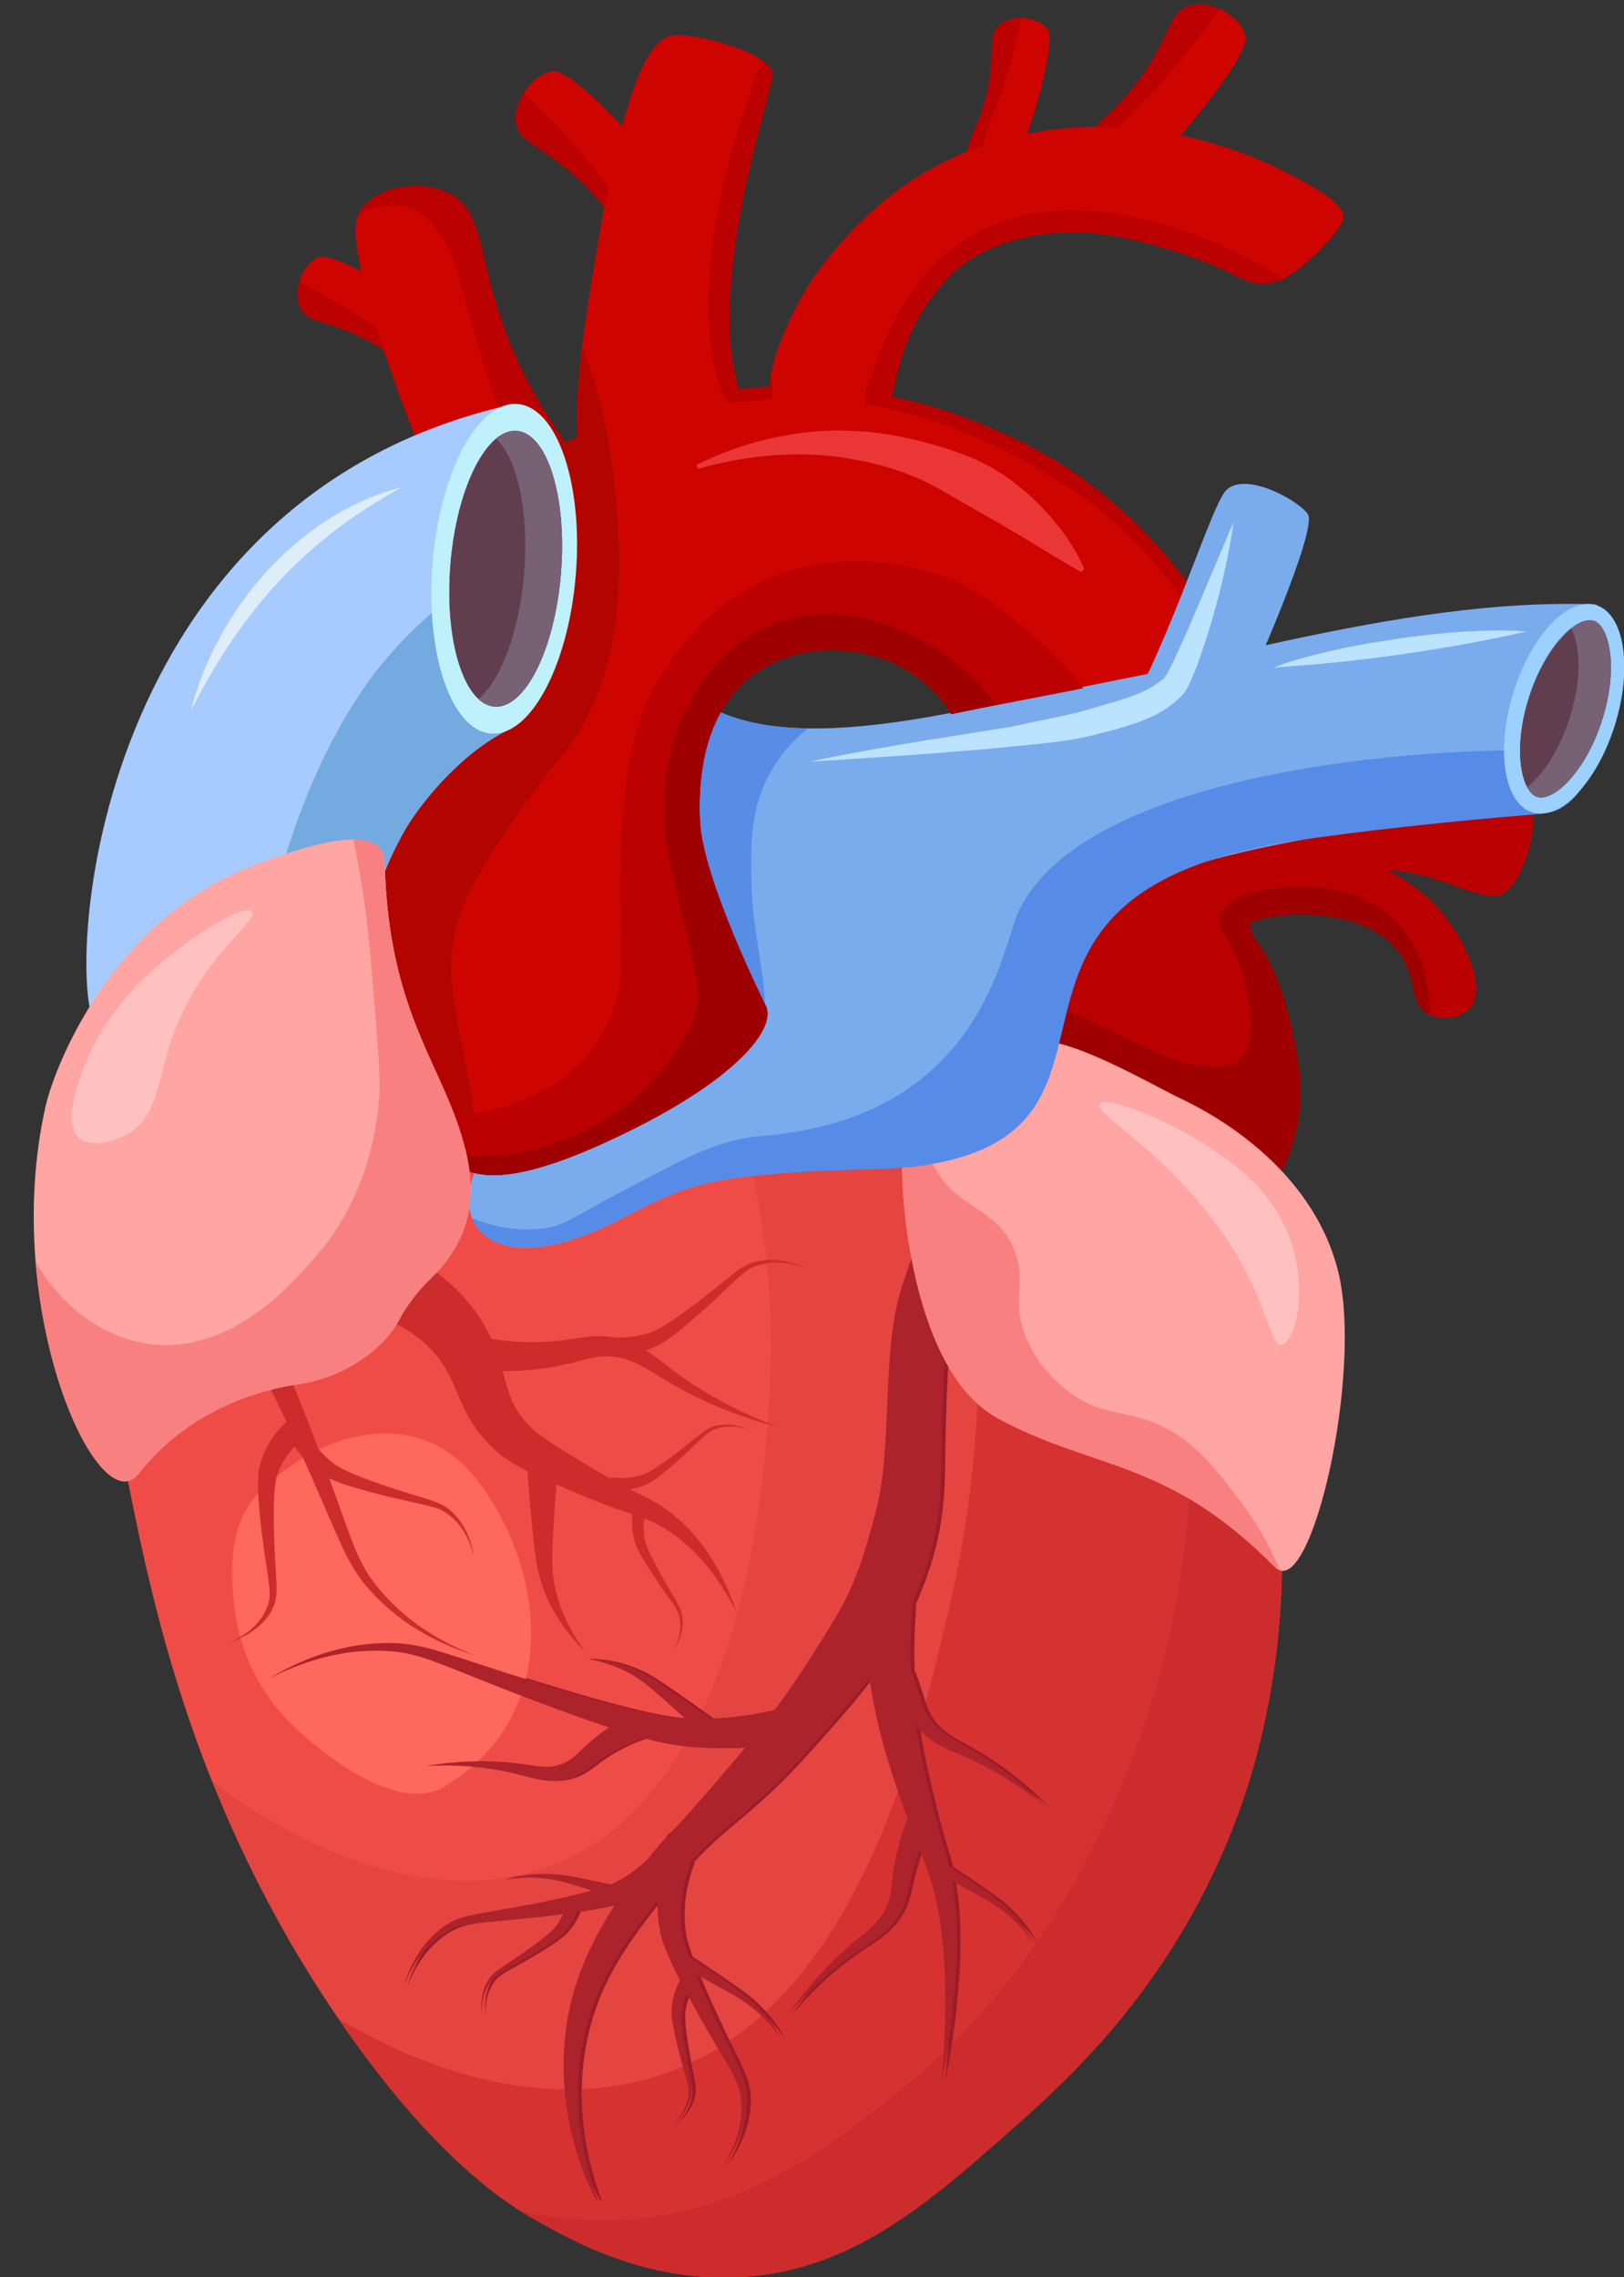
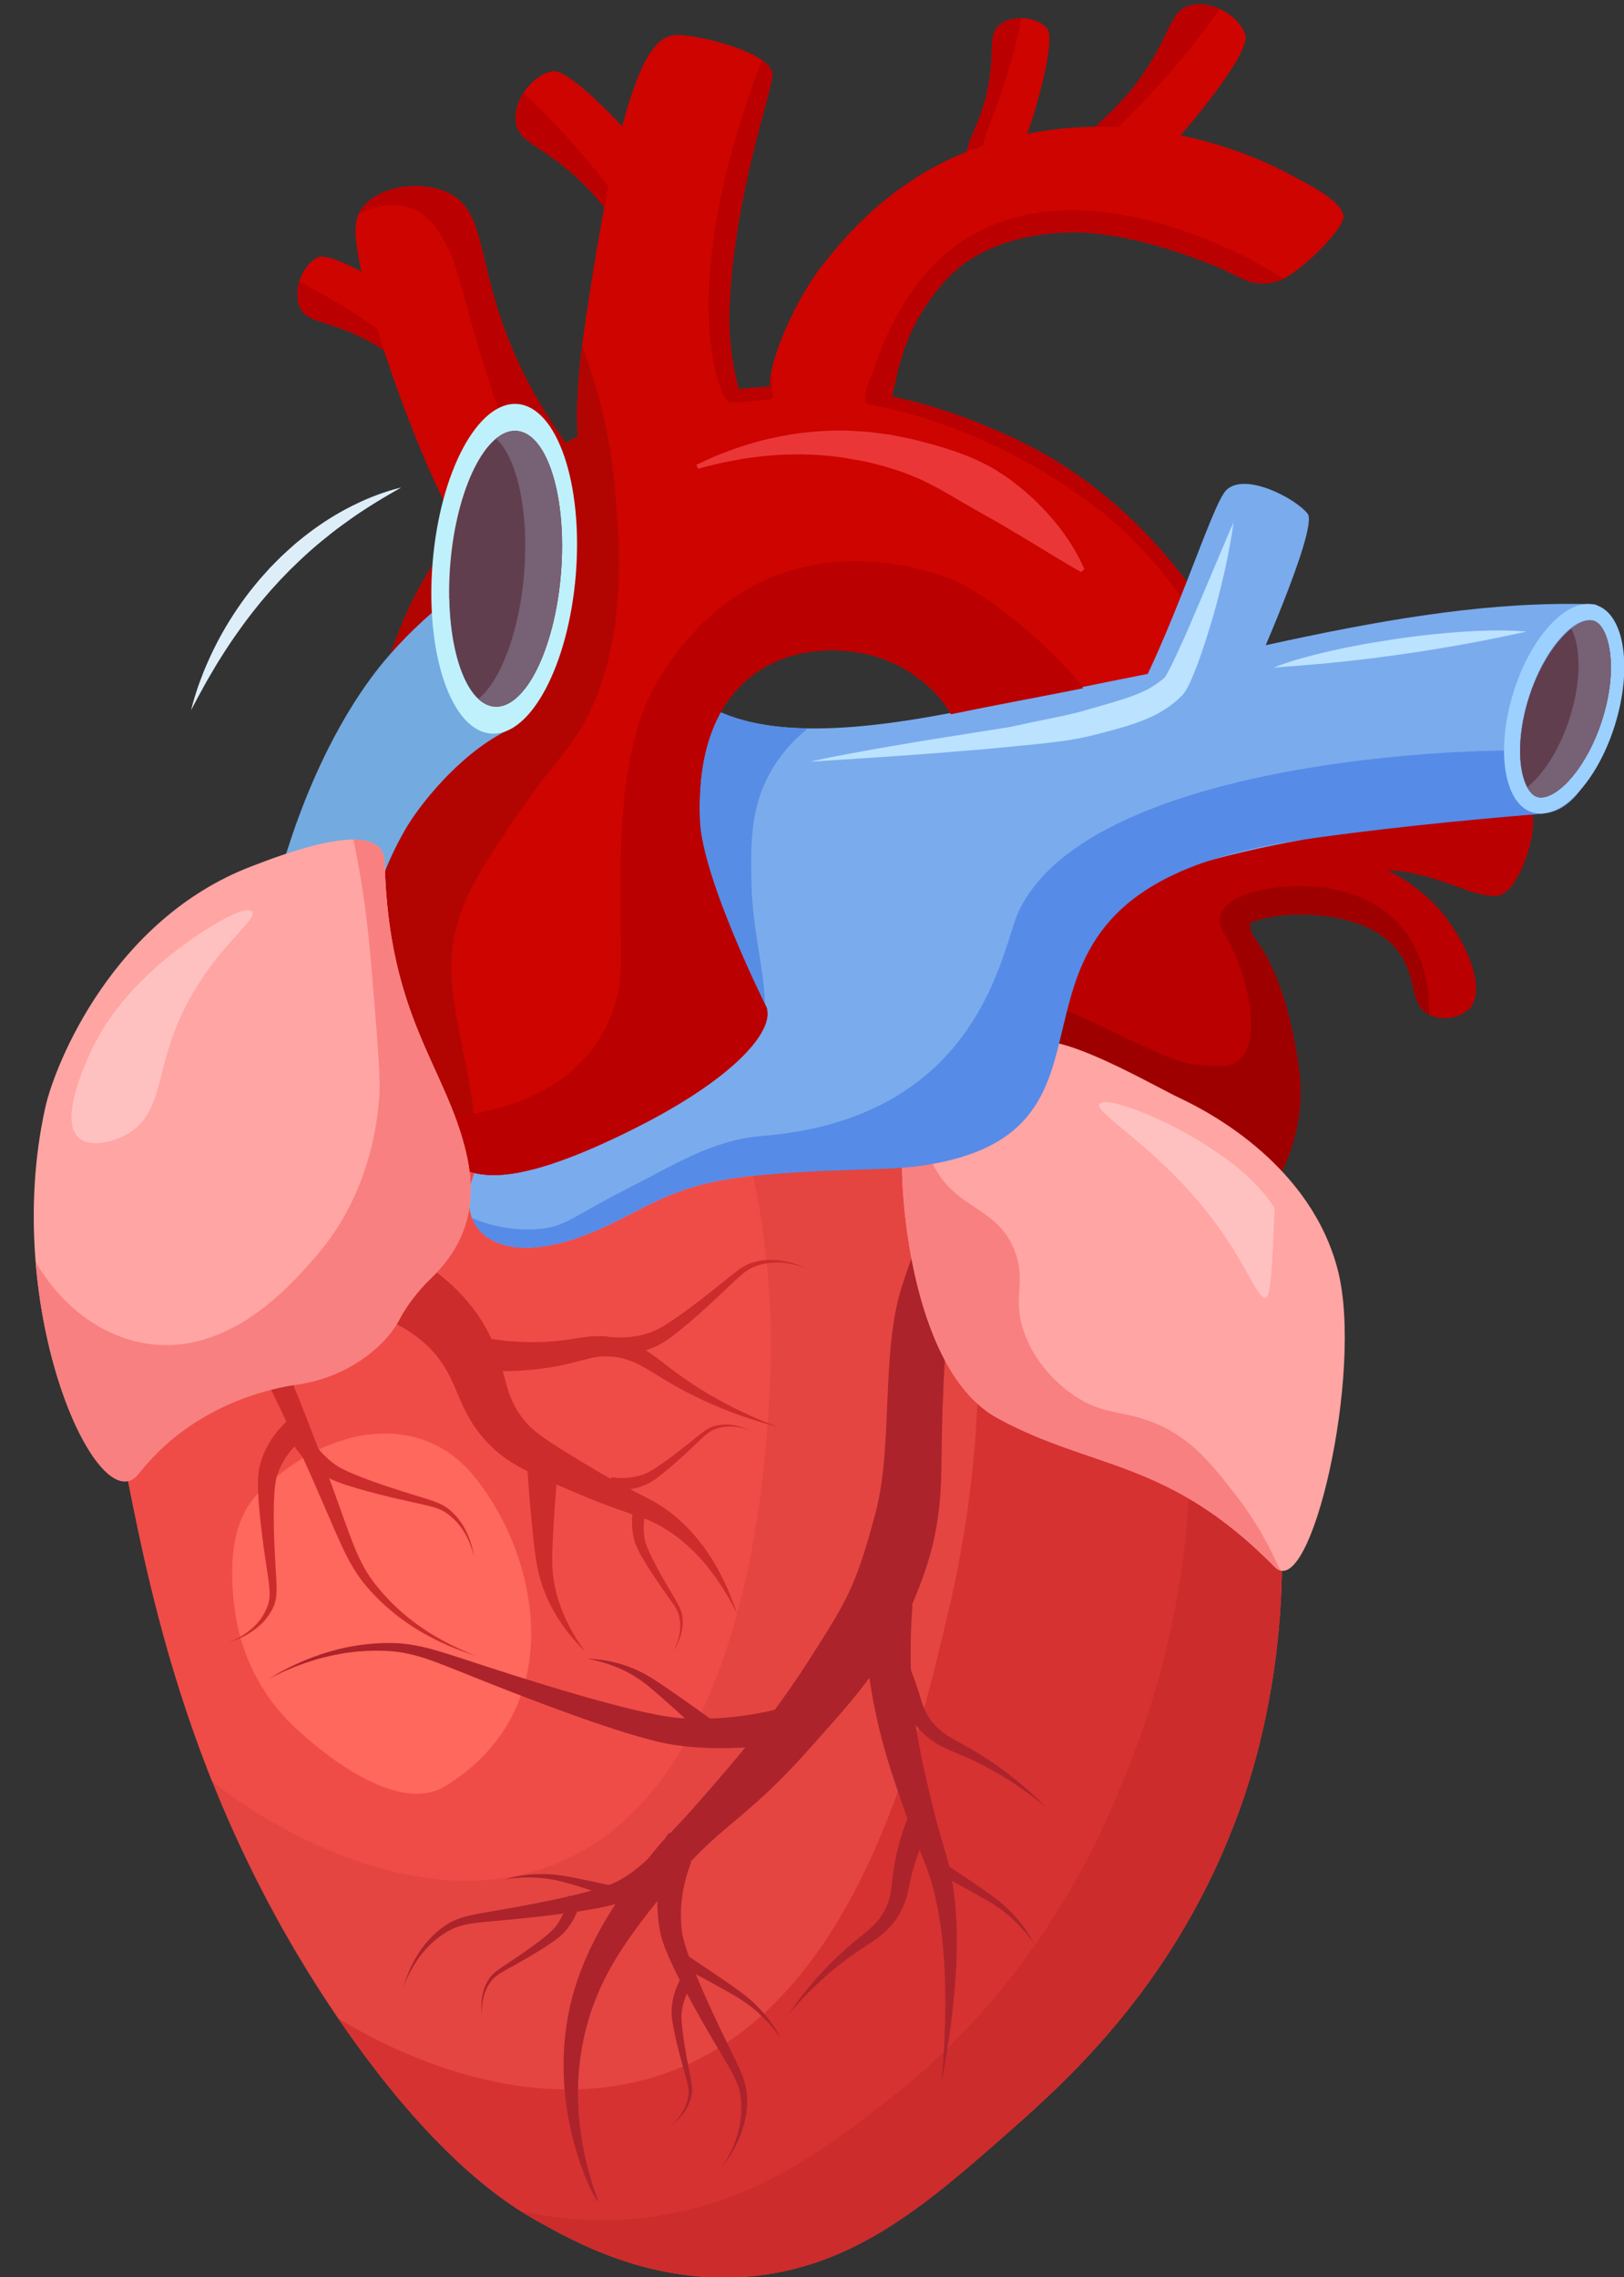
<svg xmlns="http://www.w3.org/2000/svg" height="485.7" preserveAspectRatio="xMidYMid meet" version="1.0" viewBox="-7.2 -0.9 346.4 485.7" width="346.4" zoomAndPan="magnify">
  <rect x="-7.2" y="-0.9" width="346.4" height="485.7" fill="#333333" stroke="none" />
  <defs>
    <clipPath id="a">
      <path d="M 14 220 L 267 220 L 267 484.859 L 14 484.859 Z M 14 220" />
    </clipPath>
    <clipPath id="b">
      <path d="M 64 223 L 267 223 L 267 484.859 L 64 484.859 Z M 64 223" />
    </clipPath>
    <clipPath id="c">
      <path d="M 103 242 L 267 242 L 267 484.859 L 103 484.859 Z M 103 242" />
    </clipPath>
    <clipPath id="d">
      <path d="M 313 127 L 339.27 127 L 339.27 173 L 313 173 Z M 313 127" />
    </clipPath>
  </defs>
  <g>
    <g>
      <path d="M 246.777 0.215 C 242.266 1.355 242.586 6.371 236.469 15.121 C 229.125 25.629 222.547 27.156 223.125 32.75 C 223.508 36.426 226.816 40.285 229.977 40.43 C 231.52 40.504 232.738 39.676 234.367 38.383 C 241.254 32.934 259.812 10.945 258.441 6.578 C 257.102 2.316 251.113 -0.879 246.777 0.215" fill="#cd0400" />
    </g>
    <g>
      <path d="M 226.785 35.047 C 226.551 32.875 227.613 31.109 228.836 29.129 C 230.734 26.062 241.391 17.535 252.953 1.004 C 250.934 0.09 248.695 -0.27 246.777 0.215 C 242.266 1.355 242.586 6.371 236.469 15.121 C 229.125 25.629 222.547 27.156 223.125 32.75 C 223.508 36.426 226.816 40.285 229.977 40.43 C 230.133 40.438 230.289 40.43 230.441 40.418 C 229.027 39.434 227.062 37.629 226.785 35.047" fill="#ba0000" />
    </g>
    <g>
      <path d="M 102.805 24.953 C 103.301 29.578 108.312 29.965 116.121 37.246 C 125.496 45.988 126.086 52.719 131.707 52.926 C 135.398 53.062 139.684 50.328 140.27 47.219 C 140.559 45.699 139.91 44.379 138.859 42.582 C 134.426 35 115.25 13.547 110.734 14.293 C 106.328 15.023 102.324 20.504 102.805 24.953" fill="#cd0400" />
    </g>
    <g>
      <path d="M 134.492 49.625 C 132.312 49.551 130.711 48.254 128.922 46.766 C 126.152 44.457 119.199 32.711 104.449 18.945 C 103.258 20.816 102.594 22.984 102.805 24.953 C 103.301 29.578 108.312 29.965 116.121 37.246 C 125.496 45.988 126.086 52.719 131.707 52.926 C 135.398 53.062 139.684 50.328 140.27 47.219 C 140.301 47.062 140.312 46.906 140.324 46.754 C 139.152 48.016 137.09 49.711 134.492 49.625" fill="#ba0000" />
    </g>
    <g>
      <path d="M 56.699 64.453 C 58.184 68.074 62.32 67.211 70.332 71.258 C 79.949 76.121 82.004 81.418 86.594 80.27 C 89.605 79.516 92.426 76.301 92.172 73.652 C 92.047 72.359 91.215 71.445 89.945 70.238 C 84.59 65.156 64.078 52.328 60.605 53.988 C 57.219 55.609 55.27 60.973 56.699 64.453" fill="#cd0400" />
    </g>
    <g>
      <path d="M 88.07 76.949 C 86.289 77.402 84.691 76.73 82.898 75.945 C 80.121 74.73 71.754 66.875 56.617 59.219 C 56.098 61.008 56.066 62.914 56.699 64.453 C 58.184 68.074 62.32 67.211 70.332 71.258 C 79.949 76.121 82.004 81.418 86.594 80.27 C 89.605 79.516 92.426 76.301 92.172 73.652 C 92.156 73.52 92.133 73.395 92.105 73.266 C 91.453 74.559 90.184 76.41 88.07 76.949" fill="#ba0000" />
    </g>
    <g>
      <path d="M 206.145 4.301 C 203.367 6.461 205.113 9.836 203.539 17.75 C 201.648 27.25 197.555 30.305 199.656 34 C 201.035 36.43 204.496 38.098 206.73 37.238 C 207.82 36.82 208.41 35.875 209.148 34.488 C 212.258 28.625 218.426 7.77 216.152 5.164 C 213.93 2.621 208.816 2.227 206.145 4.301" fill="#cd0400" />
    </g>
    <g>
      <path d="M 202.887 34.48 C 202.066 33.051 202.262 31.504 202.512 29.762 C 202.891 27.062 207.68 17.926 210.66 2.973 C 208.984 2.949 207.324 3.383 206.145 4.301 C 203.367 6.461 205.113 9.836 203.539 17.75 C 201.648 27.25 197.555 30.305 199.656 34 C 201.035 36.43 204.496 38.098 206.73 37.238 C 206.844 37.195 206.945 37.141 207.047 37.09 C 205.773 36.836 203.863 36.184 202.887 34.48" fill="#ba0000" />
    </g>
    <g>
      <path d="M 117.648 106.535 C 119.938 98.434 111.789 94.406 103.598 76.91 C 93.766 55.91 97.316 44.215 88.023 40.07 C 81.922 37.348 72.879 39.047 69.793 43.867 C 68.289 46.223 68.484 48.879 69.035 52.605 C 71.355 68.32 89.059 117.273 97.141 119.07 C 105.027 120.82 115.449 114.324 117.648 106.535" fill="#cd0400" />
    </g>
    <g>
      <path d="M 157.074 82.637 C 156.117 76.816 162.742 62.57 168.25 55.637 C 172.852 49.848 183.211 36.812 202.094 30.305 C 232.348 19.883 259.477 31.719 267.895 36.281 C 271.914 38.461 280.805 42.738 279.145 46.281 C 277.238 50.34 268.91 58 265.473 59.02 C 259.496 60.789 257.504 57.93 251.016 55.43 C 246.469 53.676 233.332 48.613 221.762 48.664 C 218.98 48.676 203.594 48.738 194.496 58.875 C 185.727 68.652 184.508 77.293 182.836 84.777 C 180.723 94.23 158.289 90.059 157.074 82.637" fill="#cd0400" />
    </g>
    <g>
      <path d="M 81.117 43.73 C 84.73 45.324 86.543 48.59 88.535 52.293 C 91.629 58.039 95.367 82.449 110.836 115.504 C 114.094 113.168 116.676 109.98 117.648 106.535 C 119.938 98.434 111.789 94.406 103.598 76.91 C 93.766 55.91 97.316 44.215 88.023 40.07 C 81.922 37.348 72.879 39.047 69.793 43.867 C 69.641 44.109 69.516 44.359 69.395 44.609 C 72.211 43.285 76.816 41.836 81.117 43.73" fill="#ba0000" />
    </g>
    <g>
      <path d="M 319.559 172.348 C 314.539 156.227 251.375 152.465 212.219 184.773 C 196.18 198.008 176.527 224.977 185.254 245.539 C 190.852 258.738 205.832 263.871 211.078 265.672 C 225.266 270.531 248.344 271.453 261.211 256.555 C 267.668 249.082 271.273 237.953 269.949 227.691 C 268.078 213.23 264.25 204.145 260.453 199.207 C 259.633 198.137 259.336 196.992 259.527 195.832 C 261.578 195.141 264.031 194.527 266.91 194.27 C 268.219 194.152 284.434 192.898 291.215 202.242 C 295.234 207.777 293.309 213.395 297.672 215.535 C 300.453 216.902 304.555 216.25 306.406 214.02 C 310.113 209.555 304.945 198.66 299.191 192.367 C 298.859 192.004 294.863 187.773 288.734 184.672 C 299.578 185.281 305.719 190.211 311.801 190.211 C 316.621 190.211 320.926 176.734 319.559 172.348" fill="#ba0000" />
    </g>
    <g>
      <path d="M 269.305 188.113 C 264.176 188.164 254.324 189.551 253.059 194.555 C 252.453 196.945 254.312 198.168 256.438 203.18 C 259.289 209.898 261.535 220.883 257.391 224.961 C 255.066 227.254 251.406 226.426 248.02 226.203 C 238.895 225.602 213.602 207.785 192.82 206.68 C 184.816 219.113 180.117 233.438 185.254 245.539 C 190.852 258.738 205.832 263.871 211.078 265.672 C 225.266 270.531 248.344 271.453 261.211 256.555 C 267.668 249.082 271.273 237.953 269.949 227.691 C 268.078 213.23 264.25 204.145 260.453 199.207 C 259.633 198.137 259.336 196.992 259.527 195.832 C 261.578 195.141 264.031 194.527 266.91 194.27 C 268.219 194.152 284.434 192.898 291.215 202.242 C 295.215 207.75 293.332 213.336 297.613 215.504 C 297.781 208.164 295.703 201.391 291.594 196.609 C 284.164 187.965 272.102 188.086 269.305 188.113" fill="#9e0000" />
    </g>
    <g clip-path="url(#a)">
      <path d="M 15.988 270.102 C 12.918 278.871 15.293 290.805 20.039 314.664 C 25.516 342.176 34.398 384.621 64.605 429.109 C 85.379 459.707 101.426 469.449 107.141 472.66 C 115.023 477.086 130.113 485.562 149.68 484.812 C 173.887 483.887 190.301 469.406 208.422 453.418 C 221.121 442.207 243.883 421.625 257.035 385.559 C 259.961 377.531 269.465 349.398 265.137 312.641 C 262.652 291.527 259.492 264.691 239.816 244.781 C 219.312 224.035 192.043 222.109 162.844 220.473 C 121.023 218.133 32.148 223.949 15.988 270.102" fill="#e44541" />
    </g>
    <g clip-path="url(#b)">
      <path d="M 265.137 312.641 C 262.652 291.527 259.492 264.691 239.816 244.781 C 226.676 231.484 210.75 225.922 193.324 223.211 C 201.301 254.629 205.977 296.016 195.348 341.656 C 188.609 370.582 175.828 425.457 136.449 440.691 C 115.465 448.809 89.871 444.531 64.98 429.656 C 85.57 459.816 101.461 469.469 107.141 472.66 C 115.023 477.086 130.113 485.562 149.68 484.812 C 173.887 483.887 190.301 469.406 208.422 453.418 C 221.121 442.207 243.883 421.625 257.035 385.559 C 259.961 377.531 269.465 349.398 265.137 312.641" fill="#d63232" />
    </g>
    <g>
      <path d="M 110.227 397.059 C 152.898 381.027 156.27 310.352 157.031 294.312 C 158.387 265.961 152.609 240.805 144.602 220.047 C 99.336 220.301 30.066 229.895 15.988 270.102 C 12.918 278.871 15.293 290.805 20.039 314.664 C 23.391 331.488 28.023 353.906 38.02 378.957 C 40.926 381.312 44.051 383.559 47.441 385.641 C 53.828 389.562 82.797 407.359 110.227 397.059" fill="#ef4c48" />
    </g>
    <g clip-path="url(#c)">
      <path d="M 265.137 312.641 C 262.652 291.527 259.492 264.691 239.816 244.781 C 238.984 243.938 238.141 243.129 237.285 242.344 C 239.375 249.359 241.203 256.789 242.652 264.633 C 245.836 281.836 253.191 324.465 234.66 373.082 C 229.344 387.035 216.285 420.066 183.289 446.145 C 169.777 456.828 152.574 470.426 127.352 472.402 C 119 473.059 111.141 472.316 103.855 470.703 C 105.176 471.535 106.277 472.176 107.141 472.66 C 115.023 477.086 130.113 485.562 149.68 484.812 C 173.887 483.887 190.301 469.406 208.422 453.418 C 221.121 442.207 243.883 421.625 257.035 385.559 C 259.961 377.531 269.465 349.398 265.137 312.641" fill="#cc2c2c" />
    </g>
    <g>
-       <path d="M 193.914 371.285 C 195.469 372.145 197.027 372.762 198.504 373.391 C 199.973 374.004 201.414 374.672 202.77 375.355 C 205.496 376.73 207.965 378.215 210.023 379.582 C 212.09 380.949 213.75 382.191 214.898 383.082 C 216.047 383.973 216.688 384.504 216.688 384.504 C 216.688 384.504 216.102 383.91 215.039 382.906 C 213.98 381.898 212.438 380.484 210.492 378.895 C 208.551 377.301 206.195 375.543 203.543 373.848 C 202.207 372.996 200.82 372.172 199.367 371.383 C 197.93 370.59 196.488 369.832 195.227 368.953 C 193.961 368.102 192.871 367.016 192.078 365.91 C 191.156 364.633 190.641 363.477 190.195 362.066 C 189.754 360.66 189.312 359.117 188.801 357.707 C 188.547 356.992 188.266 356.277 188.023 355.676 C 187.984 355.578 187.949 355.496 187.91 355.402 C 187.766 351.5 187.855 348.23 187.961 345.859 C 188.039 344.508 188.105 343.449 188.148 342.727 C 188.203 341.973 188.234 341.566 188.234 341.566 L 188.039 341.562 C 188.086 341.457 188.133 341.355 188.18 341.25 C 192.34 331.484 194.312 323.969 194.406 311.625 C 194.785 263.012 202.066 243.508 201.117 243.262 C 197.703 242.371 189.551 262.184 185.926 273.645 C 181.465 287.762 184.152 307.449 180.355 321.754 C 176.109 337.746 174.184 340.574 166.176 353.148 C 163.73 356.988 161.281 360.504 158.852 363.777 C 155.898 364.477 151.824 365.273 146.902 365.559 C 146.305 365.594 145.68 365.621 145.051 365.641 C 144.555 365.289 143.223 364.34 141.402 363.035 C 140.812 362.617 140.18 362.164 139.504 361.688 C 138.836 361.219 138.129 360.727 137.395 360.219 C 135.926 359.199 134.363 358.102 132.695 357.059 C 132.273 356.801 131.855 356.551 131.414 356.301 C 131.023 356.082 130.543 355.828 130.125 355.625 C 129.262 355.199 128.398 354.836 127.566 354.531 C 125.895 353.914 124.336 353.539 123.02 353.305 C 122.363 353.191 121.766 353.105 121.238 353.051 C 120.711 352.984 120.258 352.969 119.883 352.934 C 119.145 352.902 118.719 352.883 118.719 352.883 C 118.719 352.883 119.152 352.965 119.906 353.105 C 120.285 353.195 120.742 353.281 121.27 353.422 C 121.793 353.555 122.383 353.723 123.023 353.926 C 124.301 354.336 125.777 354.906 127.285 355.691 C 128.039 356.078 128.801 356.516 129.543 357.004 C 129.93 357.258 130.254 357.48 130.652 357.77 C 131.004 358.027 131.367 358.309 131.723 358.594 C 133.145 359.738 134.555 361.004 135.883 362.176 C 136.547 362.77 137.191 363.34 137.801 363.883 C 138.395 364.426 138.961 364.938 139.48 365.414 C 139.551 365.473 139.609 365.527 139.676 365.59 C 139.246 365.566 138.816 365.551 138.387 365.516 C 135.488 365.258 132.25 364.574 128.93 363.797 C 122.27 362.203 115.16 360.125 108.102 357.953 C 104.547 356.867 101.051 355.746 97.578 354.613 C 94.109 353.492 90.719 352.332 87.34 351.32 C 83.98 350.301 80.488 349.559 77.184 349.531 C 73.891 349.496 70.84 349.82 68.051 350.355 C 62.488 351.445 58.176 353.32 55.281 354.75 C 53.832 355.469 52.73 356.102 51.98 356.527 C 51.238 356.969 50.844 357.199 50.844 357.199 C 50.844 357.199 51.254 356.992 52.027 356.602 C 52.805 356.223 53.941 355.664 55.43 355.043 C 58.398 353.809 62.789 352.238 68.258 351.527 C 70.973 351.18 73.984 351.062 77.086 351.289 C 80.191 351.52 83.305 352.391 86.516 353.594 C 89.727 354.785 93.043 356.16 96.434 357.504 C 99.816 358.852 103.293 360.219 106.754 361.527 C 112.375 363.66 118.012 365.719 123.543 367.535 C 123.305 367.695 123.074 367.84 122.828 368.008 C 122.324 368.355 121.84 368.711 121.297 369.121 C 120.828 369.488 120.277 369.922 119.746 370.379 C 118.695 371.262 117.645 372.309 116.656 373.234 C 115.656 374.164 114.715 374.828 113.379 375.344 C 112.219 375.789 110.824 376.035 109.383 375.969 C 107.93 375.926 106.383 375.672 104.82 375.441 C 103.246 375.203 101.715 375.035 100.211 374.926 C 97.227 374.707 94.465 374.734 92.125 374.875 C 89.785 375.012 87.863 375.254 86.527 375.449 C 85.188 375.645 84.43 375.781 84.43 375.781 C 84.43 375.781 85.207 375.73 86.57 375.691 C 87.93 375.648 89.879 375.633 92.219 375.762 C 94.559 375.883 97.297 376.168 100.199 376.703 C 101.645 376.973 103.156 377.309 104.664 377.707 C 106.188 378.098 107.773 378.551 109.465 378.793 C 111.164 379.047 112.898 379.004 114.613 378.559 C 116.152 378.188 117.789 377.344 118.988 376.43 C 120.215 375.527 121.238 374.719 122.285 374.031 C 122.801 373.688 123.289 373.387 123.84 373.059 C 124.316 372.777 124.828 372.488 125.305 372.238 C 127.227 371.223 128.906 370.559 130.098 370.141 C 130.453 370.016 130.766 369.91 131.027 369.824 C 133.199 370.426 135.371 370.953 137.602 371.301 C 141.047 371.789 144.129 371.941 147.086 371.965 C 149.043 371.977 150.875 371.902 152.59 371.785 C 149.613 375.422 146.695 378.785 143.895 382.016 C 140.051 386.441 138.031 388.547 136.484 390.168 L 136.301 389.988 C 136.301 389.988 136.145 390.219 135.859 390.648 C 135.734 390.832 135.574 391.066 135.383 391.332 C 134.367 392.426 133.418 393.523 132.031 395.312 C 131.27 396.082 130.398 396.883 129.395 397.672 C 128.203 398.609 126.781 399.582 125.285 400.367 C 124.715 400.656 124.086 400.914 123.43 401.16 C 122.887 401.039 122.312 400.914 121.707 400.777 C 120.977 400.621 120.203 400.457 119.406 400.285 C 117.809 399.949 116.102 399.578 114.332 399.273 C 113.887 399.199 113.449 399.133 112.992 399.07 C 112.586 399.016 112.098 398.961 111.676 398.926 C 110.805 398.848 109.961 398.812 109.164 398.812 C 107.566 398.809 106.152 398.945 104.996 399.117 C 104.418 399.207 103.902 399.301 103.453 399.398 C 103 399.484 102.629 399.59 102.309 399.66 C 101.699 399.828 101.348 399.926 101.348 399.926 C 101.348 399.926 101.73 399.871 102.398 399.777 C 102.742 399.746 103.145 399.688 103.629 399.652 C 104.105 399.609 104.648 399.574 105.246 399.555 C 106.445 399.516 107.871 399.535 109.406 399.699 C 110.172 399.781 110.965 399.895 111.762 400.043 C 112.176 400.121 112.527 400.195 112.969 400.297 C 113.355 400.387 113.766 400.492 114.164 400.602 C 115.781 401.043 117.43 401.566 118.977 402.051 C 119.273 402.145 119.543 402.23 119.832 402.32 C 118.309 402.746 116.715 403.145 115.086 403.523 L 114.852 403.438 C 114.852 403.438 114.844 403.496 114.824 403.582 C 112.418 404.141 109.938 404.656 107.441 405.145 C 105.262 405.574 103.098 405.965 100.938 406.34 C 98.781 406.719 96.648 407.051 94.586 407.477 C 92.527 407.887 90.527 408.52 88.926 409.562 C 87.328 410.594 86.004 411.781 84.895 413.023 C 82.695 415.516 81.438 418.117 80.664 419.977 C 80.277 420.91 80.023 421.676 79.848 422.191 C 79.684 422.715 79.594 422.996 79.594 422.996 C 79.594 422.996 79.703 422.727 79.902 422.227 C 80.113 421.73 80.414 421 80.863 420.121 C 81.754 418.367 83.18 415.938 85.5 413.723 C 86.656 412.625 88.051 411.582 89.645 410.738 C 91.234 409.895 93.109 409.465 95.176 409.219 C 97.234 408.965 99.426 408.801 101.641 408.59 C 103.852 408.383 106.117 408.16 108.348 407.906 C 110.16 407.699 111.961 407.477 113.746 407.238 C 113.617 407.527 113.477 407.824 113.316 408.133 C 112.977 408.773 112.539 409.477 112.039 410.109 C 111.527 410.73 110.828 411.348 110.09 411.969 C 108.602 413.199 106.887 414.438 105.152 415.648 C 104.281 416.258 103.41 416.848 102.535 417.426 C 101.668 418.012 100.797 418.566 99.977 419.152 C 99.156 419.73 98.402 420.395 97.902 421.16 C 97.406 421.922 97.055 422.695 96.809 423.453 C 96.328 424.969 96.281 426.352 96.301 427.312 C 96.312 427.797 96.348 428.18 96.371 428.441 C 96.402 428.703 96.418 428.844 96.418 428.844 C 96.418 428.844 96.414 428.703 96.402 428.445 C 96.398 428.188 96.391 427.812 96.414 427.34 C 96.469 426.398 96.621 425.059 97.211 423.641 C 97.504 422.938 97.91 422.215 98.445 421.535 C 98.977 420.859 99.715 420.309 100.57 419.801 C 101.426 419.293 102.352 418.797 103.281 418.277 C 104.207 417.758 105.156 417.223 106.082 416.68 C 107.945 415.59 109.789 414.473 111.449 413.316 C 112.277 412.73 113.066 412.148 113.75 411.453 C 114.414 410.75 114.922 410.062 115.367 409.379 C 115.969 408.449 116.387 407.574 116.691 406.816 C 118.309 406.57 119.902 406.309 121.449 406.008 C 122.621 405.77 123.766 405.52 124.887 405.215 C 121.219 410.844 117.531 417.742 115.535 425.566 C 109.66 448.582 120.602 468.723 121.105 468.609 C 121.562 468.504 113.617 452.211 118.449 432.402 C 121.242 420.941 127.203 412.867 133.82 404.551 C 133.812 405.148 133.816 405.762 133.844 406.402 C 133.93 408.113 134.117 409.887 134.574 411.859 C 135.07 413.832 135.883 415.719 136.762 417.645 C 137.34 418.898 137.969 420.164 138.617 421.438 C 138.574 421.516 138.535 421.582 138.492 421.672 C 138.066 422.527 137.52 423.785 137.172 425.367 C 137 426.168 136.867 427.012 136.836 427.98 C 136.824 428.953 136.965 429.926 137.133 430.926 C 137.48 432.918 137.984 435.012 138.523 437.102 C 138.789 438.145 139.074 439.195 139.363 440.219 C 139.645 441.242 139.945 442.25 140.184 443.215 C 140.426 444.18 140.555 445.09 140.449 445.945 C 140.344 446.801 140.117 447.602 139.824 448.305 C 139.23 449.723 138.387 450.773 137.758 451.473 C 137.438 451.82 137.164 452.082 136.98 452.262 C 136.789 452.438 136.688 452.527 136.688 452.527 C 136.688 452.527 136.797 452.441 137.004 452.277 C 137.203 452.109 137.504 451.867 137.855 451.535 C 138.555 450.875 139.5 449.867 140.238 448.457 C 140.605 447.75 140.91 446.953 141.098 446.066 C 141.289 445.172 141.23 444.172 141.066 443.18 C 140.902 442.188 140.688 441.176 140.488 440.148 C 140.285 439.117 140.09 438.082 139.91 437.035 C 139.547 434.953 139.223 432.863 139.047 430.938 C 138.969 429.98 138.914 429.051 138.996 428.246 C 139.094 427.445 139.285 426.641 139.504 425.949 C 139.688 425.348 139.906 424.816 140.129 424.332 C 141.023 426.012 141.953 427.691 142.898 429.375 C 144 431.332 145.145 433.301 146.273 435.211 C 147.398 437.125 148.551 439 149.551 440.816 C 150.562 442.637 151.312 444.406 151.559 446.191 C 151.809 447.977 151.781 449.719 151.57 451.297 C 151.133 454.473 150 457.055 149.102 458.805 C 148.648 459.684 148.234 460.355 147.957 460.816 C 147.668 461.273 147.516 461.516 147.516 461.516 C 147.516 461.516 147.688 461.281 148.016 460.84 C 148.336 460.395 148.805 459.738 149.336 458.883 C 150.387 457.168 151.762 454.625 152.492 451.379 C 152.848 449.754 153.031 447.98 152.934 446.082 C 152.84 444.176 152.184 442.184 151.309 440.273 C 150.445 438.355 149.465 436.43 148.508 434.465 C 147.547 432.492 146.594 430.508 145.664 428.488 C 144.371 425.695 143.125 422.891 142.012 420.16 C 142.199 420.266 142.391 420.367 142.594 420.477 C 143.16 420.781 143.773 421.113 144.422 421.465 C 145.074 421.824 145.766 422.203 146.477 422.598 C 147.895 423.387 149.41 424.219 150.844 425.082 C 151.199 425.301 151.559 425.523 151.891 425.742 C 152.266 425.988 152.562 426.195 152.902 426.441 C 153.562 426.914 154.191 427.41 154.777 427.91 C 155.953 428.91 156.949 429.926 157.75 430.82 C 158.145 431.27 158.5 431.688 158.797 432.062 C 159.105 432.438 159.34 432.77 159.551 433.039 C 159.945 433.59 160.168 433.902 160.168 433.902 C 160.168 433.902 159.996 433.582 159.699 433.023 C 159.531 432.746 159.352 432.402 159.102 432.016 C 158.863 431.621 158.57 431.184 158.238 430.703 C 157.566 429.746 156.691 428.629 155.586 427.477 C 155.035 426.898 154.43 426.309 153.773 425.73 C 153.457 425.453 153.078 425.137 152.762 424.879 C 152.402 424.59 152.051 424.32 151.688 424.047 C 150.25 422.977 148.805 421.996 147.457 421.07 C 146.785 420.609 146.133 420.164 145.516 419.742 C 144.891 419.324 144.297 418.926 143.75 418.559 C 142.262 417.559 141.129 416.801 140.555 416.418 C 139.906 414.602 139.336 412.832 139.082 411.234 C 138.844 409.562 138.801 407.836 138.859 406.32 C 138.984 403.25 139.594 400.719 140.102 398.969 C 140.363 398.098 140.605 397.41 140.766 396.969 C 140.945 396.484 141.039 396.227 141.039 396.227 L 140.883 396.195 C 148.984 387.559 153.965 385.891 166.305 372.016 C 170.766 366.992 175.117 362.242 179.039 356.965 C 179.094 357.324 179.145 357.68 179.199 358.047 C 179.395 359.293 179.613 360.586 179.863 361.922 C 179.992 362.578 180.125 363.246 180.262 363.922 C 180.41 364.617 180.562 365.32 180.715 366.031 C 181.348 368.844 182.125 371.777 183.031 374.754 C 183.934 377.734 184.969 380.754 186.016 383.762 C 186.383 384.82 186.773 385.887 187.164 386.953 C 187.129 387.043 187.102 387.109 187.062 387.207 C 186.508 388.648 185.773 390.738 185.137 393.297 C 184.973 393.941 184.824 394.582 184.672 395.312 C 184.539 395.953 184.395 396.703 184.273 397.453 C 184.023 398.934 183.867 400.531 183.688 401.992 C 183.504 403.465 183.203 404.691 182.531 406.113 C 181.945 407.344 181.07 408.605 179.98 409.676 C 178.895 410.77 177.617 411.773 176.348 412.809 C 175.059 413.848 173.844 414.91 172.684 415.988 C 170.379 418.133 168.383 420.289 166.758 422.207 C 165.129 424.121 163.867 425.789 163.008 426.973 C 162.148 428.152 161.676 428.844 161.676 428.844 C 161.676 428.844 162.211 428.203 163.18 427.121 C 164.148 426.035 165.559 424.516 167.344 422.801 C 169.121 421.078 171.281 419.176 173.715 417.332 C 174.926 416.414 176.223 415.5 177.555 414.629 C 178.895 413.746 180.316 412.855 181.691 411.73 C 183.078 410.605 184.316 409.23 185.309 407.57 C 186.219 406.102 186.914 404.199 187.258 402.586 C 187.625 400.961 187.898 399.562 188.262 398.234 C 188.434 397.578 188.617 396.973 188.82 396.301 C 189.008 395.723 189.215 395.105 189.414 394.555 C 189.523 394.25 189.633 393.977 189.742 393.688 L 190.359 395.211 L 190.805 396.277 L 191.238 397.406 C 191.773 398.84 192.23 400.25 192.625 401.758 C 193.418 404.719 193.957 407.738 194.344 410.691 C 195.109 416.602 195.254 422.242 195.227 427.07 C 195.211 431.906 194.961 435.938 194.793 438.766 C 194.582 441.59 194.461 443.199 194.461 443.199 C 194.461 443.199 194.742 441.605 195.238 438.816 C 195.691 436.02 196.352 432.016 196.859 427.164 C 197.379 422.312 197.816 416.613 197.648 410.434 C 197.555 407.344 197.316 404.133 196.789 400.867 C 196.762 400.68 196.715 400.477 196.684 400.285 C 197.207 400.57 197.766 400.871 198.359 401.191 C 199.012 401.551 199.699 401.934 200.41 402.324 C 201.828 403.113 203.348 403.945 204.781 404.809 C 205.137 405.027 205.492 405.25 205.824 405.469 C 206.199 405.715 206.5 405.922 206.84 406.164 C 207.5 406.641 208.129 407.137 208.715 407.637 C 209.891 408.637 210.887 409.652 211.688 410.547 C 212.082 410.996 212.438 411.414 212.734 411.789 C 213.039 412.16 213.273 412.492 213.488 412.766 C 213.879 413.316 214.105 413.629 214.105 413.629 C 214.105 413.629 213.934 413.309 213.633 412.75 C 213.469 412.473 213.285 412.129 213.035 411.738 C 212.801 411.348 212.508 410.91 212.176 410.43 C 211.5 409.473 210.629 408.355 209.523 407.199 C 208.973 406.621 208.367 406.035 207.711 405.457 C 207.395 405.18 207.016 404.863 206.695 404.605 C 206.34 404.316 205.984 404.047 205.625 403.773 C 204.184 402.703 202.738 401.723 201.395 400.797 C 200.719 400.336 200.07 399.891 199.453 399.469 C 198.824 399.051 198.234 398.652 197.688 398.285 C 197.074 397.871 196.527 397.508 196.047 397.184 C 195.945 396.762 195.855 396.34 195.746 395.926 L 195.43 394.758 L 195.062 393.539 L 194.387 391.238 C 193.508 388.164 192.703 385.078 191.98 382.02 C 191.238 378.922 190.539 375.918 189.973 373.016 C 189.57 370.969 189.254 369 188.977 367.066 C 189.184 367.336 189.391 367.605 189.605 367.844 C 190.883 369.301 192.348 370.43 193.914 371.285" fill="#9b1b28" />
-     </g>
+       </g>
    <g>
      <path d="M 48.266 317.199 C 42.402 322.891 42.012 331.535 42.449 338.133 C 42.746 342.637 43.723 357.461 57.418 369.082 C 58.301 369.828 76.578 386.859 87.68 380.105 C 114.793 363.602 107.719 330.324 93.488 313.469 C 82.684 300.672 63.609 302.305 48.266 317.199" fill="#ff685c" />
    </g>
    <g>
      <path d="M 121.246 261.016 C 131.559 256.316 137.047 251.289 154.855 249.738 C 176.969 247.816 185.562 241.895 196.988 241.418 C 198.922 241.34 218.164 233.047 222.867 197.605 C 223.336 194.051 232.973 185.051 270.812 178.164 C 293.336 174.066 313.426 173.379 322.02 172.613 C 334.789 171.469 338.621 144.32 332.234 136.16 C 328.801 131.773 336.039 128.094 332.555 127.984 C 290.602 126.656 247.785 141.945 191.328 151.934 C 141.957 160.672 143.008 143.973 130.941 144.516 C 128.457 144.629 122.75 144.965 118.027 149.07 C 112.285 154.074 108.957 163.555 111.953 170.34 C 115.977 179.465 127.93 175.848 140.816 188.57 C 144.738 192.445 151.211 205.113 156.262 213.891 C 158.469 217.727 140.371 228.836 129.422 234.906 C 126.293 236.641 121.719 238.586 111.953 244.023 C 105 247.891 102.559 237.914 100.648 239.781 C 84.801 255.277 93.551 273.641 121.246 261.016" fill="#7aabed" />
    </g>
    <g>
      <path d="M 157.727 162.777 C 159.934 159.168 162.613 156.457 165.113 154.453 C 141.777 154.074 140.316 144.094 130.941 144.516 C 128.457 144.629 122.75 144.965 118.027 149.07 C 112.285 154.074 108.957 163.555 111.953 170.34 C 115.977 179.465 127.93 175.848 140.816 188.57 C 144.664 192.371 150.961 204.617 155.965 213.371 C 155.855 206.066 153.316 197.449 153.102 187.754 C 152.91 179.18 152.727 170.945 157.727 162.777" fill="#578de5" />
    </g>
    <g>
      <path d="M 206.902 91.602 C 200.254 88.68 178.473 78.785 150.387 82.109 C 149.238 77.848 148.141 72.387 148.414 64.758 C 149.238 41.535 157.289 19.051 157.578 15.184 C 157.945 10.246 140.059 5.949 136.258 6.648 C 131.508 7.523 125.246 14.625 117.27 70.453 C 116.164 78.18 115.613 85.938 116.031 92.23 C 107.574 96.484 98.414 102.809 90.43 112.363 C 77.605 127.703 74.504 143.871 72.199 153.379 C 62.07 195.199 79.871 241.438 88.602 246.613 C 93.336 250.113 100.648 253.555 128.133 239.781 C 149.402 229.125 158.141 218.895 156.262 213.891 C 156.262 213.887 142.609 186.641 142.082 174.141 C 140.43 134.898 172.34 133.758 185.633 141.734 C 190.805 144.836 193.562 147.805 195.633 151.426 C 243.441 141.453 237.309 143.074 242.602 141.734 L 255.902 138.359 C 251.5 131.352 237.832 105.188 206.902 91.602" fill="#cd0400" />
    </g>
    <g>
      <path d="M 92.723 229.242 C 89.688 212.859 87.043 205.074 91.199 193.473 C 93.387 187.379 97.133 181.816 102.617 173.684 C 108.113 165.531 111.68 161.621 114.031 158.461 C 127.332 140.605 125.07 115.566 123.926 102.902 C 122.898 91.5 120.219 81.406 116.953 72.809 C 116.066 79.742 115.656 86.574 116.031 92.23 C 107.574 96.484 98.414 102.809 90.43 112.363 C 77.605 127.703 74.504 143.871 72.199 153.379 C 62.07 195.199 79.871 241.438 88.602 246.613 C 90.137 247.75 91.953 248.875 94.637 249.414 C 94.758 244.184 94.336 237.949 92.723 229.242" fill="#b20501" />
    </g>
    <g>
      <path d="M 196.887 123.184 C 191.633 120.703 155.133 107.344 132.996 144.516 C 121.344 164.086 126.645 201.93 124.824 210.215 C 119.113 236.219 90.496 237.68 81.883 237.648 C 84.297 242.312 86.672 245.469 88.602 246.613 C 93.336 250.113 100.648 253.555 128.133 239.781 C 149.402 229.125 158.141 218.895 156.262 213.891 C 156.262 213.887 142.609 186.641 142.082 174.141 C 140.43 134.898 172.34 133.758 185.633 141.734 C 190.805 144.836 193.562 147.805 195.633 151.426 C 202.754 149.938 218.879 146.922 223.82 145.902 C 220.242 140.613 206.883 127.902 196.887 123.184" fill="#ba0000" />
    </g>
    <g>
-       <path d="M 195.469 139.438 C 193.246 137.789 174.926 124.633 156.652 132.586 C 143.961 138.113 139 150.469 137.625 153.895 C 132.012 167.883 135.438 182.289 136.105 185.102 C 136.414 186.414 137.863 192.27 139.91 201.082 C 141.461 207.762 142.039 210.484 141.43 214.02 C 140.934 216.902 139.242 220.074 135.344 225.438 C 123.281 242.031 104.312 244.895 101.855 245.223 C 96.133 245.996 90.961 245.652 86.609 244.879 C 87.309 245.648 87.98 246.246 88.602 246.613 C 93.336 250.113 100.648 253.555 128.133 239.781 C 149.402 229.125 158.141 218.895 156.262 213.891 C 156.262 213.887 142.609 186.641 142.082 174.141 C 140.43 134.898 172.34 133.758 185.633 141.734 C 190.805 144.836 193.562 147.805 195.633 151.426 C 199.086 150.703 202.25 150.047 205.16 149.441 C 202.703 145.91 199.539 142.457 195.469 139.438" fill="#9e0000" />
-     </g>
-     <g>
-       <path d="M 99.66 85.906 C 10.371 107.664 6.656 210.586 13.438 218.207 C 18.023 223.359 29.324 220.246 51.926 214.02 C 59.016 212.066 67.23 209.406 69.984 204.422 C 72.133 200.527 70.27 191.727 79.199 176.098 C 82 171.195 90.285 160.438 100.492 155.137 C 112.633 148.832 99.25 141.543 99.965 139.547 C 104.688 126.324 107.668 104.039 96.867 92.902 C 95.82 91.82 105.5 84.484 99.66 85.906" fill="#a7cbff" />
-     </g>
+       </g>
+     <g>
+       </g>
    <g>
      <path d="M 99.965 139.547 C 102.199 133.289 104.039 125 104.219 116.824 C 94.91 121.613 84.875 128.559 75.98 138.676 C 73.047 142.012 64.527 152.191 56.953 172.16 C 51.348 186.945 48.355 201.578 47.055 215.359 C 48.621 214.93 50.238 214.484 51.926 214.02 C 59.016 212.066 67.23 209.406 69.984 204.422 C 72.133 200.527 70.27 191.727 79.199 176.098 C 82 171.195 90.285 160.438 100.492 155.137 C 112.633 148.832 99.25 141.543 99.965 139.547" fill="#73aae0" />
    </g>
    <g>
      <path d="M 200.316 243.262 C 196.906 242.371 188.75 262.184 185.125 273.645 C 180.664 287.762 183.355 307.449 179.555 321.754 C 175.309 337.746 173.383 340.574 165.379 353.148 C 157.762 365.113 150.074 373.969 143.094 382.016 C 135.277 391.023 134.98 390.418 130.941 395.688 C 126.152 401.938 118.078 412.477 114.738 425.566 C 108.863 448.582 119.801 468.723 120.309 468.609 C 120.762 468.504 112.816 452.211 117.648 432.402 C 120.684 419.957 127.453 411.504 134.738 402.398 C 146.484 387.723 150.688 388.68 165.504 372.016 C 173.891 362.578 181.895 354.121 187.379 341.25 C 191.539 331.484 193.512 323.969 193.609 311.625 C 193.988 263.012 201.266 243.508 200.316 243.262" fill="#ac232b" />
    </g>
    <g>
      <path d="M 134.48 395.18 C 134.48 395.18 134.406 395.445 134.266 395.941 C 134.117 396.484 133.922 397.246 133.719 398.227 C 133.32 400.184 132.891 403.016 133.047 406.402 C 133.129 408.113 133.316 409.887 133.773 411.859 C 134.273 413.832 135.086 415.719 135.961 417.645 C 137.738 421.488 139.883 425.441 142.102 429.375 C 143.199 431.332 144.348 433.301 145.477 435.211 C 146.602 437.125 147.75 439 148.754 440.816 C 149.762 442.637 150.516 444.406 150.762 446.191 C 151.008 447.977 150.984 449.719 150.77 451.297 C 150.336 454.473 149.203 457.055 148.301 458.805 C 147.852 459.684 147.438 460.355 147.16 460.816 C 146.867 461.273 146.715 461.516 146.715 461.516 C 146.715 461.516 146.891 461.281 147.219 460.84 C 147.535 460.395 148.008 459.738 148.535 458.883 C 149.59 457.168 150.961 454.625 151.691 451.379 C 152.051 449.754 152.234 447.98 152.137 446.082 C 152.043 444.176 151.383 442.184 150.512 440.273 C 149.645 438.355 148.664 436.43 147.711 434.465 C 146.75 432.492 145.797 430.508 144.867 428.488 C 143.012 424.48 141.227 420.438 139.836 416.641 C 139.152 414.746 138.551 412.898 138.281 411.234 C 138.043 409.562 138 407.836 138.062 406.32 C 138.188 403.246 138.797 400.719 139.305 398.969 C 139.562 398.098 139.805 397.41 139.965 396.969 C 140.145 396.484 140.242 396.227 140.242 396.227 L 134.48 395.18" fill="#ac232b" />
    </g>
    <g>
      <path d="M 54.465 305.871 C 54.465 305.871 54.566 306.035 54.75 306.344 C 54.957 306.676 55.246 307.137 55.648 307.707 C 56.453 308.84 57.688 310.402 59.48 311.938 C 60.387 312.703 61.375 313.453 62.594 314.16 C 63.832 314.848 65.176 315.328 66.57 315.801 C 69.363 316.723 72.391 317.516 75.441 318.262 C 76.957 318.633 78.5 318.988 80.008 319.324 C 81.516 319.66 83.012 319.969 84.41 320.324 C 85.816 320.676 87.07 321.137 88.094 321.859 C 89.117 322.582 89.988 323.426 90.688 324.281 C 92.094 326.016 92.863 327.816 93.324 329.105 C 93.555 329.754 93.703 330.281 93.801 330.641 C 93.898 331.004 93.945 331.199 93.945 331.199 C 93.945 331.199 93.91 330.996 93.844 330.621 C 93.766 330.25 93.66 329.699 93.477 329.023 C 93.105 327.672 92.469 325.77 91.168 323.855 C 90.512 322.898 89.703 321.965 88.691 321.113 C 87.68 320.254 86.355 319.641 84.973 319.176 C 83.586 318.699 82.145 318.285 80.691 317.832 C 79.234 317.383 77.773 316.926 76.309 316.438 C 73.391 315.473 70.492 314.457 67.902 313.355 C 66.617 312.805 65.391 312.23 64.422 311.574 C 63.457 310.898 62.562 310.102 61.82 309.352 C 60.324 307.828 59.328 306.312 58.684 305.227 C 58.363 304.68 58.129 304.23 57.98 303.938 C 57.82 303.617 57.734 303.445 57.734 303.445 L 54.465 305.871" fill="#cc2c2c" />
    </g>
    <g>
      <path d="M 179.578 76.84 C 178.273 80.629 176.039 84.953 178.438 85.398 C 204.41 90.25 223.746 104.77 229.523 109.66 C 240.156 118.656 247.523 129.605 252.512 139.223 L 255.902 138.359 C 251.5 131.352 237.832 105.188 206.902 91.602 C 203.184 89.965 194.723 86.148 183.074 83.688 C 184.641 76.457 186.148 68.18 194.496 58.875 C 203.594 48.738 218.98 48.676 221.762 48.664 C 233.332 48.613 246.469 53.676 251.016 55.43 C 257.504 57.93 259.496 60.789 265.473 59.02 C 265.789 58.926 266.16 58.758 266.555 58.559 C 253.91 50.254 198.383 22.258 179.578 76.84" fill="#ba0000" />
    </g>
    <g>
      <path d="M 121.734 288.176 C 121.734 288.176 121.926 288.188 122.285 288.203 C 122.676 288.219 123.223 288.234 123.918 288.223 C 125.309 288.188 127.297 288.039 129.566 287.41 C 130.711 287.09 131.883 286.688 133.152 286.07 C 134.414 285.426 135.562 284.586 136.734 283.691 C 139.062 281.891 141.41 279.824 143.734 277.711 C 144.891 276.664 146.047 275.582 147.168 274.52 C 148.293 273.461 149.387 272.391 150.461 271.43 C 151.539 270.465 152.621 269.68 153.793 269.234 C 154.965 268.789 156.148 268.539 157.254 268.438 C 159.473 268.242 161.398 268.609 162.727 268.949 C 163.391 269.117 163.91 269.297 164.266 269.41 C 164.621 269.535 164.809 269.605 164.809 269.605 C 164.809 269.605 164.621 269.523 164.273 269.367 C 163.922 269.223 163.406 269.004 162.738 268.777 C 161.414 268.328 159.48 267.793 157.168 267.801 C 156.008 267.812 154.777 267.961 153.508 268.32 C 152.23 268.68 150.98 269.434 149.82 270.32 C 148.652 271.207 147.504 272.168 146.316 273.121 C 145.129 274.078 143.93 275.031 142.707 275.977 C 140.277 277.852 137.812 279.688 135.453 281.219 C 134.277 281.977 133.117 282.672 132.027 283.109 C 130.934 283.531 129.77 283.828 128.73 284.023 C 126.633 284.414 124.82 284.395 123.559 284.32 C 122.926 284.277 122.422 284.223 122.098 284.18 C 121.742 284.133 121.551 284.109 121.551 284.109 L 121.734 288.176" fill="#cc2c2c" />
    </g>
    <g>
      <path d="M 123.219 316.965 C 123.219 316.965 123.348 316.973 123.598 316.984 C 123.863 316.996 124.242 317.008 124.719 316.996 C 125.676 316.973 127.043 316.871 128.605 316.438 C 129.395 316.219 130.199 315.941 131.074 315.52 C 131.941 315.074 132.73 314.496 133.539 313.883 C 135.141 312.641 136.758 311.219 138.355 309.766 C 139.148 309.047 139.945 308.301 140.715 307.57 C 141.488 306.844 142.242 306.105 142.98 305.445 C 143.723 304.781 144.469 304.242 145.273 303.934 C 146.078 303.629 146.895 303.457 147.652 303.387 C 149.184 303.25 150.508 303.504 151.418 303.738 C 151.875 303.855 152.234 303.977 152.48 304.055 C 152.723 304.145 152.852 304.188 152.852 304.188 C 152.852 304.188 152.723 304.133 152.484 304.027 C 152.242 303.926 151.887 303.777 151.43 303.621 C 150.52 303.312 149.184 302.941 147.594 302.949 C 146.797 302.953 145.953 303.059 145.078 303.305 C 144.195 303.555 143.34 304.07 142.539 304.684 C 141.738 305.289 140.945 305.953 140.129 306.609 C 139.312 307.266 138.488 307.922 137.645 308.57 C 135.973 309.863 134.277 311.129 132.656 312.18 C 131.848 312.699 131.051 313.18 130.301 313.48 C 129.547 313.77 128.746 313.977 128.031 314.109 C 126.586 314.379 125.34 314.363 124.473 314.312 C 124.035 314.285 123.691 314.246 123.469 314.219 C 123.223 314.184 123.094 314.168 123.094 314.168 L 123.219 316.965" fill="#cc2c2c" />
    </g>
    <g>
      <path d="M 138.422 420.355 C 138.422 420.355 138.355 420.469 138.23 420.684 C 138.094 420.914 137.91 421.242 137.695 421.672 C 137.27 422.527 136.723 423.785 136.375 425.367 C 136.203 426.168 136.07 427.012 136.035 427.98 C 136.023 428.953 136.168 429.926 136.332 430.926 C 136.68 432.918 137.184 435.012 137.723 437.102 C 137.988 438.145 138.277 439.195 138.562 440.219 C 138.848 441.242 139.148 442.25 139.387 443.215 C 139.629 444.18 139.758 445.09 139.648 445.945 C 139.547 446.801 139.316 447.602 139.023 448.305 C 138.43 449.723 137.59 450.773 136.957 451.473 C 136.641 451.82 136.367 452.082 136.18 452.262 C 135.988 452.438 135.891 452.527 135.891 452.527 C 135.891 452.527 136 452.441 136.203 452.277 C 136.406 452.109 136.703 451.867 137.055 451.535 C 137.754 450.875 138.703 449.867 139.441 448.457 C 139.805 447.75 140.109 446.953 140.301 446.066 C 140.492 445.172 140.434 444.172 140.266 443.18 C 140.102 442.188 139.887 441.176 139.688 440.148 C 139.488 439.117 139.289 438.082 139.109 437.035 C 138.75 434.953 138.422 432.863 138.25 430.938 C 138.168 429.98 138.117 429.051 138.199 428.246 C 138.293 427.445 138.488 426.641 138.703 425.949 C 139.141 424.543 139.734 423.449 140.184 422.703 C 140.41 422.332 140.609 422.047 140.738 421.859 C 140.879 421.66 140.957 421.551 140.957 421.551 L 138.422 420.355" fill="#ac232b" />
    </g>
    <g>
      <path d="M 116.684 404.395 C 116.684 404.395 116.652 404.523 116.59 404.762 C 116.52 405.02 116.418 405.383 116.266 405.84 C 115.957 406.742 115.449 408.016 114.566 409.379 C 114.121 410.062 113.617 410.75 112.949 411.453 C 112.27 412.148 111.477 412.73 110.648 413.316 C 108.988 414.473 107.148 415.59 105.281 416.68 C 104.355 417.223 103.406 417.758 102.48 418.277 C 101.555 418.797 100.625 419.293 99.773 419.801 C 98.918 420.309 98.18 420.859 97.645 421.535 C 97.113 422.215 96.703 422.938 96.41 423.641 C 95.824 425.059 95.668 426.398 95.617 427.34 C 95.594 427.812 95.602 428.188 95.605 428.445 C 95.613 428.703 95.617 428.844 95.617 428.844 C 95.617 428.844 95.602 428.703 95.574 428.441 C 95.551 428.18 95.516 427.797 95.504 427.312 C 95.48 426.352 95.527 424.969 96.008 423.453 C 96.254 422.695 96.605 421.922 97.105 421.16 C 97.602 420.395 98.355 419.73 99.176 419.152 C 100 418.566 100.867 418.012 101.738 417.426 C 102.609 416.848 103.484 416.258 104.355 415.648 C 106.09 414.438 107.801 413.199 109.293 411.969 C 110.031 411.348 110.727 410.73 111.238 410.109 C 111.742 409.477 112.176 408.773 112.516 408.133 C 113.207 406.832 113.566 405.641 113.777 404.797 C 113.883 404.371 113.945 404.031 113.988 403.809 C 114.031 403.566 114.055 403.438 114.055 403.438 L 116.684 404.395" fill="#ac232b" />
    </g>
    <g>
      <path d="M 127.977 320.223 C 127.977 320.223 127.953 320.355 127.906 320.598 C 127.855 320.859 127.789 321.23 127.73 321.707 C 127.617 322.656 127.52 324.023 127.723 325.633 C 127.828 326.445 127.984 327.281 128.277 328.207 C 128.59 329.129 129.051 329.996 129.543 330.883 C 130.535 332.645 131.711 334.449 132.918 336.242 C 133.516 337.133 134.137 338.027 134.75 338.895 C 135.359 339.766 135.98 340.617 136.527 341.445 C 137.078 342.273 137.504 343.09 137.691 343.93 C 137.879 344.773 137.93 345.605 137.891 346.363 C 137.805 347.895 137.359 349.172 137 350.039 C 136.816 350.477 136.645 350.812 136.531 351.043 C 136.41 351.27 136.348 351.395 136.348 351.395 C 136.348 351.395 136.422 351.273 136.559 351.051 C 136.695 350.824 136.895 350.496 137.113 350.066 C 137.551 349.211 138.105 347.945 138.332 346.367 C 138.441 345.578 138.461 344.727 138.34 343.828 C 138.223 342.922 137.836 341.996 137.344 341.117 C 136.859 340.234 136.316 339.355 135.785 338.453 C 135.254 337.551 134.723 336.641 134.203 335.715 C 133.164 333.871 132.16 332.012 131.352 330.258 C 130.953 329.379 130.594 328.52 130.402 327.734 C 130.227 326.945 130.141 326.129 130.109 325.402 C 130.055 323.93 130.246 322.699 130.422 321.848 C 130.516 321.422 130.602 321.086 130.66 320.867 C 130.73 320.633 130.766 320.504 130.766 320.504 L 127.977 320.223" fill="#cc2c2c" />
    </g>
    <g>
      <path d="M 54.348 301.906 C 54.348 301.906 54.195 302.047 53.914 302.309 C 53.609 302.594 53.191 303.004 52.691 303.547 C 51.703 304.645 50.387 306.285 49.352 308.523 C 48.836 309.652 48.379 310.867 48.07 312.324 C 47.797 313.797 47.805 315.344 47.848 316.941 C 47.961 320.137 48.332 323.559 48.766 326.996 C 48.98 328.703 49.227 330.438 49.48 332.133 C 49.727 333.824 50.012 335.5 50.195 337.078 C 50.383 338.664 50.383 340.109 49.969 341.355 C 49.555 342.605 48.941 343.711 48.23 344.637 C 46.793 346.496 44.996 347.688 43.676 348.441 C 43.012 348.82 42.449 349.082 42.07 349.262 C 41.68 349.438 41.473 349.531 41.473 349.531 C 41.473 349.531 41.695 349.449 42.109 349.301 C 42.516 349.145 43.117 348.922 43.836 348.586 C 45.27 347.922 47.242 346.852 48.941 345.07 C 49.785 344.172 50.539 343.109 51.109 341.852 C 51.688 340.59 51.84 339.039 51.793 337.453 C 51.754 335.867 51.625 334.227 51.531 332.57 C 51.434 330.91 51.348 329.242 51.289 327.566 C 51.172 324.227 51.125 320.898 51.305 317.891 C 51.406 316.395 51.551 314.957 51.906 313.777 C 52.289 312.605 52.844 311.48 53.41 310.531 C 54.562 308.613 55.918 307.238 56.926 306.324 C 57.434 305.871 57.863 305.531 58.145 305.309 C 58.453 305.074 58.617 304.949 58.617 304.949 L 54.348 301.906" fill="#cc2c2c" />
    </g>
    <g>
      <path d="M 139.723 394.043 C 139.723 394.043 139.551 394.262 139.23 394.668 C 138.879 395.102 138.379 395.707 137.699 396.449 C 136.348 397.918 134.301 399.926 131.469 401.785 C 130.031 402.719 128.488 403.605 126.617 404.391 C 124.727 405.145 122.723 405.59 120.648 406.008 C 116.496 406.816 112.031 407.395 107.547 407.906 C 105.316 408.16 103.051 408.383 100.84 408.59 C 98.629 408.801 96.438 408.965 94.375 409.219 C 92.309 409.465 90.434 409.895 88.844 410.738 C 87.254 411.582 85.855 412.625 84.703 413.723 C 82.383 415.938 80.957 418.367 80.062 420.121 C 79.617 421 79.312 421.73 79.102 422.227 C 78.902 422.727 78.797 422.996 78.797 422.996 C 78.797 422.996 78.887 422.715 79.051 422.191 C 79.227 421.676 79.48 420.91 79.863 419.977 C 80.637 418.117 81.895 415.516 84.094 413.023 C 85.203 411.781 86.531 410.594 88.125 409.562 C 89.727 408.52 91.727 407.887 93.785 407.477 C 95.848 407.051 97.98 406.719 100.137 406.34 C 102.297 405.965 104.465 405.574 106.645 405.145 C 110.98 404.297 115.301 403.375 119.191 402.277 C 121.125 401.723 122.98 401.129 124.484 400.367 C 125.98 399.582 127.402 398.609 128.598 397.672 C 131.012 395.77 132.707 393.793 133.824 392.355 C 134.383 391.633 134.793 391.039 135.062 390.648 C 135.348 390.219 135.5 389.988 135.5 389.988 L 139.723 394.043" fill="#ac232b" />
    </g>
    <g>
      <path d="M 70.66 262.301 C 70.66 262.301 71.074 262.469 71.855 262.781 C 72.254 262.945 72.742 263.145 73.32 263.379 C 73.984 263.664 74.746 263.996 75.602 264.367 C 76.434 264.75 77.301 265.191 78.27 265.664 C 79.223 266.199 80.258 266.707 81.336 267.383 C 83.5 268.672 85.895 270.293 88.301 272.402 C 90.699 274.508 93.121 277.102 95.164 280.223 C 96.191 281.789 97.098 283.469 97.844 285.156 C 98.301 286.148 98.621 287.016 98.949 287.926 C 99.266 288.828 99.539 289.723 99.789 290.598 C 100.285 292.344 100.664 293.938 101.098 295.34 C 101.531 296.746 102.023 297.988 102.703 299.207 C 103.027 299.82 103.43 300.41 103.844 301.008 C 104.277 301.586 104.746 302.227 105.203 302.707 C 106.051 303.656 107.289 304.684 108.617 305.629 C 111.316 307.551 114.418 309.383 117.414 311.207 C 120.426 313.035 123.332 314.73 126.258 316.262 C 127.75 317.023 129.219 317.77 130.652 318.496 C 132.133 319.242 133.656 320.121 134.98 321.086 C 135.312 321.336 135.641 321.586 135.965 321.828 C 136.266 322.074 136.562 322.316 136.855 322.555 C 137.48 323.074 138.047 323.594 138.598 324.113 C 139.695 325.156 140.668 326.242 141.555 327.309 C 143.316 329.457 144.691 331.574 145.773 333.512 C 146.852 335.453 147.672 337.191 148.277 338.645 C 148.887 340.102 149.324 341.258 149.598 342.055 C 149.875 342.848 150.023 343.27 150.023 343.27 C 150.023 343.27 149.816 342.871 149.434 342.125 C 149.055 341.375 148.461 340.297 147.668 338.957 C 146.871 337.617 145.836 336.035 144.539 334.32 C 143.242 332.609 141.648 330.785 139.738 329.023 C 138.777 328.148 137.746 327.281 136.621 326.477 C 136.055 326.074 135.473 325.676 134.891 325.316 C 134.605 325.133 134.258 324.934 133.938 324.738 C 133.633 324.57 133.32 324.398 133.012 324.227 C 131.734 323.551 130.426 323.02 128.93 322.512 C 127.395 321.984 125.828 321.445 124.234 320.898 C 121.016 319.75 117.695 318.391 114.449 316.992 C 111.199 315.586 107.891 314.227 104.461 312.453 C 102.738 311.547 101.008 310.547 99.227 309.082 C 98.355 308.379 97.656 307.672 96.914 306.93 C 96.199 306.164 95.488 305.375 94.848 304.52 C 93.543 302.824 92.461 300.93 91.617 299.133 C 90.77 297.332 90.129 295.672 89.496 294.262 C 89.184 293.559 88.871 292.898 88.551 292.281 C 88.23 291.68 87.887 291.055 87.594 290.617 C 86.859 289.438 86.098 288.426 85.297 287.523 C 83.68 285.699 81.859 284.246 80.031 283.059 C 78.207 281.867 76.355 280.965 74.648 280.258 C 73.816 279.879 72.965 279.613 72.223 279.32 C 71.445 279.074 70.723 278.824 70.098 278.641 C 69.484 278.469 68.938 278.32 68.461 278.188 C 67.887 278.043 67.395 277.922 66.996 277.82 C 66.18 277.617 65.746 277.512 65.746 277.512 L 70.66 262.301" fill="#cc2c2c" />
    </g>
    <g>
      <path d="M 210.77 223.141 C 213.793 215.848 237.738 230.148 244.699 233.43 C 251.258 236.523 272.57 247.918 278.195 270.148 C 283.676 291.805 272.371 341.098 264.719 333.324 C 241.891 310.137 225.934 312.672 205.59 301.574 C 187.508 291.711 184.766 254.398 185.254 245.539 C 186.023 231.543 204.82 237.488 210.77 223.141" fill="#ffa5a4" />
    </g>
    <g>
      <path d="M 239.051 302.602 C 232.203 299.812 228.117 301.027 221.754 296.641 C 219.207 294.887 214.195 290.789 211.547 284.086 C 208.352 276.012 211.941 272.645 209.164 265.723 C 206.152 258.207 199.918 257.188 195.184 252.27 C 192.363 249.336 189.941 244.879 189.191 237.801 C 186.977 239.461 185.461 241.777 185.254 245.539 C 184.766 254.398 187.508 291.711 205.59 301.574 C 225.934 312.672 241.891 310.137 264.719 333.324 C 265.094 333.703 265.473 333.941 265.859 334.059 C 263.629 328.879 260.676 323.562 256.754 318.473 C 251.41 311.539 247.023 305.848 239.051 302.602" fill="#f98080" />
    </g>
    <g>
      <path d="M 210.09 193.473 C 206.406 201.262 202.316 237.648 155.133 241.418 C 144.73 242.25 136.594 247.578 126.211 252.836 C 115.203 258.406 113.551 260.695 107.945 261.207 C 102.168 261.73 97.242 260.48 93.488 258.891 C 96.047 265.402 105.637 268.133 121.246 261.016 C 131.559 256.316 137.047 251.289 154.855 249.738 C 176.969 247.816 184.109 249.328 195.219 246.613 C 238.77 235.98 195.219 188.906 270.812 178.164 C 293.477 174.945 313.426 173.379 322.02 172.613 C 326.109 172.246 326.438 163.898 328.652 159.676 C 312.949 157.578 225.797 160.254 210.09 193.473" fill="#568be8" />
    </g>
    <g clip-path="url(#d)">
      <path d="M 333.988 152.711 C 330.824 162.852 324.961 169.125 321.344 169.125 C 321.074 169.125 320.824 169.086 320.586 169.008 C 319.043 168.508 317.812 166.207 317.301 162.848 C 316.648 158.602 317.227 153.121 318.887 147.809 C 322.051 137.672 327.914 131.395 331.531 131.395 C 331.805 131.395 332.051 131.434 332.293 131.512 C 335.371 132.512 337.562 141.266 333.988 152.711 Z M 333.332 128.184 C 327.359 126.246 319.43 134.559 315.621 146.75 C 311.816 158.941 313.57 170.398 319.547 172.336 C 325.52 174.273 333.445 165.961 337.254 153.77 C 341.062 141.578 339.305 130.121 333.332 128.184" fill="#9cd0ff" />
    </g>
    <g>
      <path d="M 321.473 169.191 C 321.195 169.191 320.938 169.152 320.691 169.074 C 319.102 168.574 317.836 166.266 317.309 162.906 C 316.637 158.652 317.23 153.16 318.941 147.84 C 322.203 137.684 328.242 131.395 331.969 131.395 C 332.246 131.395 332.504 131.434 332.754 131.512 C 335.926 132.512 338.184 141.285 334.5 152.75 C 331.238 162.906 325.199 169.191 321.473 169.191" fill="#776174" />
    </g>
    <g>
      <path d="M 165.613 369.59 C 165.613 369.59 165.156 369.695 164.305 369.898 C 163.379 370.113 162.074 370.402 160.391 370.711 C 157.027 371.312 152.156 371.996 146.289 371.965 C 143.328 371.941 140.25 371.789 136.801 371.301 C 133.355 370.762 130.039 369.816 126.648 368.793 C 119.887 366.711 112.902 364.164 105.953 361.527 C 102.492 360.219 99.016 358.852 95.633 357.504 C 92.246 356.16 88.93 354.785 85.719 353.594 C 82.504 352.391 79.391 351.52 76.285 351.289 C 73.184 351.062 70.172 351.18 67.457 351.527 C 61.988 352.238 57.598 353.809 54.633 355.043 C 53.141 355.664 52.004 356.223 51.227 356.602 C 50.457 356.992 50.043 357.203 50.043 357.203 C 50.043 357.203 50.441 356.969 51.184 356.527 C 51.934 356.102 53.031 355.469 54.484 354.75 C 57.379 353.32 61.688 351.445 67.25 350.355 C 70.043 349.82 73.094 349.496 76.383 349.531 C 79.691 349.559 83.184 350.301 86.539 351.32 C 89.918 352.332 93.312 353.492 96.781 354.613 C 100.254 355.746 103.75 356.867 107.301 357.953 C 114.359 360.125 121.469 362.203 128.129 363.797 C 131.449 364.574 134.688 365.258 137.59 365.516 C 140.496 365.738 143.484 365.711 146.102 365.559 C 151.406 365.25 155.746 364.352 158.734 363.617 C 160.23 363.242 161.398 362.902 162.156 362.676 C 162.98 362.422 163.422 362.285 163.422 362.285 L 165.613 369.59" fill="#ac232b" />
    </g>
    <g>
      <path d="M 26.973 257.473 C 26.973 257.473 27.355 257.742 28.074 258.246 C 28.848 258.797 29.93 259.582 31.277 260.641 C 33.957 262.758 37.695 265.953 41.562 270.371 C 43.504 272.605 45.43 275.012 47.348 277.914 C 49.23 280.855 50.719 283.965 52.199 287.184 C 55.117 293.629 57.84 300.543 60.473 307.496 C 61.781 310.953 63.062 314.465 64.293 317.891 C 65.535 321.32 66.703 324.715 67.938 327.906 C 69.168 331.109 70.578 334.02 72.461 336.496 C 74.348 338.973 76.43 341.148 78.488 342.953 C 82.645 346.578 86.73 348.824 89.621 350.23 C 91.074 350.934 92.246 351.414 93.047 351.746 C 93.848 352.066 94.277 352.234 94.277 352.234 C 94.277 352.234 93.84 352.094 93.02 351.828 C 92.203 351.551 91 351.148 89.5 350.535 C 86.512 349.312 82.254 347.328 77.75 343.883 C 75.5 342.148 73.234 340.078 71.082 337.59 C 68.91 335.098 67.152 331.988 65.691 328.797 C 64.211 325.598 62.828 322.289 61.371 318.945 C 59.918 315.598 58.441 312.234 56.902 308.855 C 53.848 302.129 50.695 295.426 47.477 289.383 C 45.859 286.379 44.223 283.504 42.496 281.16 C 40.734 278.832 38.734 276.613 36.887 274.754 C 33.137 270.984 29.59 268.332 27.059 266.582 C 25.789 265.707 24.758 265.059 24.086 264.641 C 23.352 264.191 22.957 263.953 22.957 263.953 L 26.973 257.473" fill="#cc2c2c" />
    </g>
    <g>
      <path d="M 187.438 341.566 C 187.438 341.566 187.406 341.973 187.352 342.727 C 187.305 343.449 187.242 344.508 187.16 345.859 C 187.039 348.57 186.941 352.461 187.188 357.129 C 187.246 358.293 187.328 359.508 187.438 360.762 C 187.496 361.398 187.559 362.047 187.621 362.703 C 187.691 363.344 187.766 363.992 187.84 364.648 C 188.16 367.312 188.602 370.113 189.176 373.016 C 189.742 375.918 190.441 378.922 191.18 382.02 C 191.902 385.078 192.707 388.164 193.59 391.238 L 194.266 393.539 L 194.629 394.758 L 194.949 395.926 C 195.379 397.566 195.738 399.258 195.992 400.867 C 196.516 404.133 196.758 407.344 196.848 410.434 C 197.02 416.613 196.578 422.312 196.062 427.164 C 195.551 432.016 194.891 436.02 194.441 438.816 C 193.945 441.605 193.66 443.199 193.66 443.199 C 193.66 443.199 193.781 441.59 193.992 438.766 C 194.16 435.938 194.41 431.906 194.43 427.07 C 194.457 422.242 194.312 416.602 193.547 410.691 C 193.156 407.738 192.617 404.719 191.824 401.758 C 191.43 400.25 190.973 398.84 190.441 397.406 L 190.004 396.277 L 189.562 395.211 L 188.637 392.938 C 187.422 389.895 186.273 386.812 185.219 383.762 C 184.168 380.754 183.137 377.734 182.234 374.754 C 181.324 371.777 180.551 368.844 179.918 366.031 C 179.762 365.32 179.609 364.617 179.461 363.922 C 179.328 363.246 179.195 362.578 179.066 361.922 C 178.812 360.586 178.594 359.293 178.402 358.047 C 177.629 353.066 177.309 348.863 177.141 345.922 C 177.078 344.441 177.031 343.277 177 342.484 C 176.98 341.727 176.969 341.324 176.969 341.324 L 187.438 341.566" fill="#ac232b" />
    </g>
    <g>
      <path d="M 232.422 152.832 C 242.941 134.75 251.137 106.793 254.391 103.613 C 258.328 99.77 269.016 105.293 271.715 108.656 C 274.156 111.707 259.398 144.504 259.398 144.504 C 251.355 148.578 229.945 157.086 232.422 152.832" fill="#7aabed" />
    </g>
    <g>
      <path d="M 97.348 284.629 C 97.348 284.629 97.598 284.664 98.066 284.738 C 98.496 284.805 99.172 284.898 100.016 284.996 C 101.711 285.191 104.148 285.395 107.094 285.352 C 107.82 285.344 108.617 285.309 109.367 285.273 C 110.23 285.219 111.008 285.164 111.84 285.074 C 113.527 284.914 115.262 284.609 117.293 284.316 C 119.305 284 121.801 283.984 123.887 284.418 C 126.234 284.867 128.355 285.746 130.254 286.922 C 132.145 288.078 133.785 289.398 135.383 290.621 C 136.965 291.848 138.582 293.004 140.16 294.059 C 143.34 296.176 146.473 297.934 149.223 299.312 C 151.973 300.699 154.34 301.719 156.008 302.398 C 157.676 303.086 158.645 303.445 158.645 303.445 C 158.645 303.445 157.645 303.188 155.91 302.68 C 154.176 302.172 151.703 301.398 148.793 300.289 C 145.879 299.191 142.527 297.746 139.055 295.922 C 137.309 295.004 135.562 294.008 133.805 292.918 C 132.059 291.848 130.348 290.75 128.617 289.93 C 126.914 289.094 125.078 288.602 123.41 288.453 C 121.477 288.281 119.93 288.477 118.152 288.922 C 116.387 289.363 114.477 289.902 112.66 290.273 C 111.742 290.469 110.812 290.629 110.02 290.762 C 109.109 290.906 108.305 291.02 107.488 291.113 C 104.262 291.5 101.535 291.559 99.629 291.539 C 98.672 291.531 97.938 291.504 97.402 291.477 C 96.91 291.453 96.648 291.441 96.648 291.441 L 97.348 284.629" fill="#cc2c2c" />
    </g>
    <g>
      <path d="M 191.906 387.344 C 191.906 387.344 191.809 387.52 191.625 387.859 C 191.453 388.164 191.191 388.656 190.883 389.27 C 190.262 390.504 189.422 392.305 188.613 394.555 C 188.414 395.105 188.211 395.723 188.023 396.301 C 187.816 396.973 187.637 397.578 187.461 398.234 C 187.098 399.562 186.824 400.961 186.461 402.586 C 186.113 404.199 185.418 406.102 184.512 407.57 C 183.52 409.23 182.281 410.605 180.891 411.73 C 179.52 412.855 178.098 413.746 176.758 414.629 C 175.422 415.5 174.129 416.414 172.918 417.332 C 170.484 419.176 168.324 421.078 166.543 422.801 C 164.762 424.516 163.348 426.035 162.383 427.121 C 161.414 428.203 160.879 428.844 160.879 428.844 C 160.879 428.844 161.348 428.152 162.211 426.973 C 163.07 425.789 164.332 424.121 165.957 422.207 C 167.582 420.289 169.578 418.133 171.883 415.988 C 173.043 414.91 174.262 413.848 175.547 412.809 C 176.82 411.773 178.098 410.77 179.184 409.676 C 180.273 408.605 181.148 407.344 181.73 406.113 C 182.406 404.691 182.703 403.465 182.891 401.992 C 183.07 400.531 183.223 398.934 183.473 397.453 C 183.594 396.703 183.742 395.953 183.871 395.312 C 184.027 394.582 184.172 393.941 184.336 393.297 C 184.977 390.738 185.711 388.648 186.266 387.207 C 186.547 386.48 186.773 385.93 186.941 385.531 C 187.102 385.164 187.184 384.969 187.184 384.969 L 191.906 387.344" fill="#ac232b" />
    </g>
    <g>
-       <path d="M 131.195 369.527 C 131.195 369.527 131.016 369.582 130.68 369.684 C 130.371 369.777 129.891 369.934 129.297 370.141 C 128.109 370.559 126.426 371.223 124.504 372.238 C 124.031 372.488 123.516 372.777 123.039 373.059 C 122.492 373.387 122 373.688 121.488 374.031 C 120.438 374.719 119.414 375.527 118.191 376.43 C 116.988 377.344 115.352 378.191 113.812 378.559 C 112.098 379.004 110.363 379.047 108.664 378.793 C 106.977 378.551 105.387 378.098 103.863 377.707 C 102.355 377.309 100.848 376.973 99.402 376.703 C 96.496 376.168 93.762 375.883 91.422 375.762 C 89.078 375.633 87.129 375.648 85.77 375.691 C 84.406 375.73 83.633 375.781 83.633 375.781 C 83.633 375.781 84.391 375.645 85.727 375.449 C 87.062 375.254 88.988 375.012 91.328 374.875 C 93.668 374.734 96.426 374.707 99.414 374.926 C 100.914 375.035 102.449 375.203 104.023 375.441 C 105.582 375.672 107.129 375.926 108.586 375.969 C 110.023 376.035 111.422 375.789 112.578 375.344 C 113.914 374.828 114.859 374.164 115.859 373.234 C 116.848 372.309 117.895 371.262 118.949 370.379 C 119.477 369.922 120.027 369.488 120.5 369.121 C 121.043 368.711 121.527 368.355 122.027 368.008 C 124.004 366.641 125.773 365.684 127.035 365.059 C 127.672 364.746 128.164 364.52 128.523 364.363 C 128.855 364.219 129.035 364.141 129.035 364.141 L 131.195 369.527" fill="#ac232b" />
-     </g>
+       </g>
    <g>
      <path d="M 177.883 349.281 C 177.883 349.281 178.012 349.441 178.254 349.738 C 178.477 350.012 178.82 350.445 179.238 350.992 C 180.07 352.098 181.223 353.715 182.422 355.781 C 182.719 356.289 183.031 356.859 183.316 357.395 C 183.641 358.02 183.93 358.582 184.219 359.195 C 184.816 360.434 185.34 361.762 185.988 363.293 C 186.621 364.82 187.648 366.562 188.809 367.844 C 190.082 369.301 191.547 370.43 193.117 371.285 C 194.672 372.145 196.23 372.762 197.707 373.391 C 199.176 374.004 200.613 374.672 201.969 375.355 C 204.695 376.73 207.164 378.215 209.227 379.582 C 211.289 380.949 212.949 382.191 214.098 383.082 C 215.246 383.973 215.891 384.504 215.891 384.504 C 215.891 384.504 215.301 383.91 214.242 382.906 C 213.184 381.898 211.641 380.484 209.695 378.895 C 207.754 377.301 205.398 375.543 202.742 373.848 C 201.406 372.996 200.02 372.172 198.566 371.383 C 197.129 370.59 195.691 369.832 194.426 368.953 C 193.16 368.102 192.074 367.016 191.277 365.91 C 190.355 364.633 189.844 363.477 189.395 362.066 C 188.953 360.66 188.516 359.117 188 357.707 C 187.746 356.992 187.465 356.277 187.223 355.676 C 186.941 354.984 186.68 354.379 186.402 353.773 C 185.312 351.371 184.215 349.449 183.406 348.133 C 183 347.469 182.68 346.965 182.438 346.605 C 182.219 346.273 182.098 346.094 182.098 346.094 L 177.883 349.281" fill="#ac232b" />
    </g>
    <g>
      <path d="M 111.941 310.137 C 111.941 310.137 111.727 312.855 111.406 316.938 C 111.328 317.945 111.242 319.035 111.152 320.191 C 111.078 321.359 111 322.59 110.918 323.863 C 110.77 326.406 110.586 329.117 110.59 331.738 C 110.594 332.391 110.613 333.055 110.652 333.676 C 110.699 334.383 110.754 334.945 110.84 335.602 C 111.008 336.871 111.27 338.113 111.594 339.305 C 112.234 341.691 113.148 343.855 114.062 345.652 C 114.527 346.547 114.977 347.359 115.41 348.062 C 115.824 348.777 116.246 349.363 116.562 349.867 C 117.254 350.84 117.648 351.395 117.648 351.395 C 117.648 351.395 117.172 350.906 116.332 350.051 C 115.941 349.602 115.426 349.082 114.898 348.434 C 114.352 347.797 113.766 347.051 113.148 346.215 C 111.934 344.535 110.633 342.457 109.555 340.039 C 109.012 338.836 108.52 337.547 108.117 336.195 C 107.922 335.547 107.727 334.781 107.582 334.145 C 107.422 333.43 107.293 332.738 107.176 332.035 C 106.73 329.234 106.488 326.504 106.238 323.945 C 106.117 322.668 106.004 321.438 105.891 320.266 C 105.797 319.086 105.707 317.969 105.625 316.934 C 105.305 312.855 105.09 310.137 105.09 310.137 L 111.941 310.137" fill="#cc2c2c" />
    </g>
    <g>
      <path d="M 142.191 368.613 C 142.191 368.613 140.789 367.332 138.684 365.414 C 138.16 364.938 137.598 364.426 137 363.883 C 136.391 363.34 135.75 362.77 135.086 362.176 C 133.758 361.004 132.348 359.738 130.926 358.594 C 130.57 358.309 130.203 358.027 129.852 357.77 C 129.453 357.48 129.129 357.258 128.746 357.004 C 128 356.516 127.242 356.078 126.488 355.691 C 124.98 354.906 123.5 354.336 122.223 353.926 C 121.586 353.723 120.992 353.555 120.469 353.422 C 119.945 353.281 119.488 353.195 119.109 353.105 C 118.352 352.965 117.922 352.883 117.922 352.883 C 117.922 352.883 118.344 352.902 119.086 352.934 C 119.461 352.969 119.91 352.984 120.438 353.051 C 120.965 353.105 121.562 353.191 122.223 353.305 C 123.535 353.539 125.098 353.914 126.766 354.531 C 127.602 354.836 128.461 355.199 129.324 355.625 C 129.746 355.828 130.223 356.082 130.617 356.301 C 131.059 356.551 131.477 356.801 131.895 357.059 C 133.562 358.102 135.125 359.199 136.598 360.219 C 137.328 360.727 138.035 361.219 138.707 361.688 C 139.379 362.164 140.016 362.617 140.602 363.035 C 142.922 364.691 144.469 365.797 144.469 365.797 L 142.191 368.613" fill="#ac232b" />
    </g>
    <g>
      <path d="M 126.523 404.746 C 126.523 404.746 124.871 404.207 122.391 403.402 C 121.781 403.203 121.117 402.984 120.414 402.758 C 119.703 402.531 118.953 402.297 118.18 402.051 C 116.629 401.566 114.98 401.043 113.367 400.602 C 112.965 400.492 112.555 400.387 112.168 400.297 C 111.73 400.195 111.379 400.121 110.965 400.043 C 110.164 399.895 109.375 399.781 108.609 399.699 C 107.074 399.539 105.648 399.516 104.449 399.555 C 103.852 399.574 103.305 399.609 102.828 399.652 C 102.348 399.688 101.941 399.746 101.602 399.777 C 100.934 399.871 100.551 399.926 100.551 399.926 C 100.551 399.926 100.898 399.828 101.512 399.66 C 101.828 399.59 102.199 399.484 102.652 399.398 C 103.102 399.301 103.621 399.207 104.195 399.117 C 105.355 398.945 106.766 398.809 108.363 398.812 C 109.164 398.812 110.008 398.848 110.879 398.926 C 111.297 398.961 111.785 399.016 112.191 399.07 C 112.648 399.133 113.09 399.199 113.535 399.273 C 115.301 399.578 117.008 399.949 118.609 400.285 C 119.406 400.457 120.176 400.621 120.906 400.777 C 121.645 400.941 122.34 401.098 122.984 401.238 C 125.527 401.809 127.223 402.188 127.223 402.188 L 126.523 404.746" fill="#ac232b" />
    </g>
    <g>
      <path d="M 137.973 418.414 C 137.973 418.414 139.5 419.238 141.793 420.477 C 142.359 420.781 142.973 421.113 143.625 421.465 C 144.277 421.824 144.965 422.203 145.676 422.598 C 147.094 423.387 148.613 424.219 150.047 425.082 C 150.398 425.301 150.758 425.523 151.09 425.742 C 151.465 425.988 151.766 426.195 152.105 426.441 C 152.766 426.914 153.391 427.41 153.977 427.91 C 155.152 428.91 156.152 429.926 156.949 430.82 C 157.348 431.27 157.699 431.688 157.996 432.062 C 158.305 432.438 158.539 432.77 158.754 433.039 C 159.145 433.59 159.367 433.902 159.367 433.902 C 159.367 433.902 159.199 433.582 158.898 433.023 C 158.73 432.746 158.551 432.402 158.301 432.016 C 158.062 431.621 157.773 431.184 157.441 430.703 C 156.766 429.746 155.891 428.629 154.785 427.477 C 154.238 426.898 153.633 426.309 152.977 425.73 C 152.656 425.453 152.281 425.137 151.961 424.879 C 151.602 424.59 151.25 424.32 150.891 424.047 C 149.449 422.977 148.004 421.996 146.656 421.07 C 145.984 420.609 145.336 420.164 144.719 419.742 C 144.09 419.324 143.496 418.926 142.949 418.559 C 140.785 417.105 139.344 416.141 139.344 416.141 L 137.973 418.414" fill="#ac232b" />
    </g>
    <g>
      <path d="M 191.906 398.141 C 191.906 398.141 193.438 398.965 195.73 400.203 C 196.297 400.508 196.91 400.84 197.559 401.191 C 198.215 401.551 198.902 401.934 199.613 402.324 C 201.031 403.113 202.551 403.945 203.98 404.809 C 204.336 405.027 204.695 405.25 205.027 405.469 C 205.402 405.715 205.699 405.922 206.039 406.164 C 206.699 406.641 207.328 407.137 207.914 407.637 C 209.09 408.637 210.09 409.652 210.887 410.547 C 211.281 410.996 211.637 411.414 211.934 411.789 C 212.242 412.16 212.477 412.492 212.688 412.766 C 213.082 413.316 213.305 413.629 213.305 413.629 C 213.305 413.629 213.133 413.309 212.836 412.75 C 212.668 412.473 212.488 412.129 212.238 411.738 C 212 411.348 211.711 410.91 211.375 410.43 C 210.703 409.473 209.828 408.355 208.723 407.199 C 208.172 406.621 207.566 406.035 206.91 405.457 C 206.594 405.18 206.219 404.863 205.898 404.605 C 205.539 404.316 205.188 404.047 204.824 403.773 C 203.387 402.703 201.941 401.723 200.594 400.797 C 199.922 400.336 199.27 399.891 198.652 399.469 C 198.027 399.051 197.434 398.652 196.887 398.285 C 194.723 396.832 193.277 395.863 193.277 395.863 L 191.906 398.141" fill="#ac232b" />
    </g>
    <g>
      <path d="M 92.215 244.898 C 87.902 226.586 75.664 216.246 74.848 182.992 C 74.602 173.02 53.539 181.141 46.258 183.949 C 16.902 195.27 4.535 226.074 2.488 235.199 C -7.164 278.285 13.781 324.273 22.324 313.465 C 28.461 305.699 36.836 299.918 45.676 294.914 C 49.523 295.234 54.789 294.812 58.793 293.906 C 72.438 290.82 79.82 280.184 78.957 276.504 C 89.383 269.039 95.727 259.812 92.215 244.898" fill="#ffa5a4" />
    </g>
    <g>
      <path d="M 92.215 244.898 C 87.902 226.586 75.664 216.246 74.848 182.992 C 74.762 179.43 72.012 178.184 68.188 178.172 C 68.75 180.891 69.34 183.973 69.891 187.383 C 70.719 192.492 71.41 197.938 72.176 207.172 C 73.391 221.879 74 229.23 73.695 233.047 C 73.355 237.348 72.062 253.57 59.996 267.297 C 55.027 272.949 41.535 288.785 23.465 285.562 C 14.012 283.875 5.73 277.406 0.406 268.262 C 2.867 298.316 15.996 321.469 22.324 313.465 C 22.707 312.98 23.102 312.504 23.5 312.031 C 31.762 302.34 43.5 296.379 56.086 294.418 C 57.027 294.273 57.938 294.102 58.793 293.906 C 68.754 291.652 75.379 285.375 77.891 280.719 C 79.727 277.316 82.137 274.289 84.887 271.574 C 91.598 264.949 94.996 256.707 92.215 244.898" fill="#f98080" />
    </g>
    <g>
      <path d="M 46.551 193.484 C 44.855 191.777 33.918 198.531 26.359 205.145 C 16.801 213.516 13.062 221.301 11.82 224.145 C 10.316 227.578 5.547 238.496 9.715 241.867 C 12.129 243.82 16.926 242.75 20.062 240.914 C 26.453 237.18 26.242 230.102 29.297 221.086 C 35.391 203.09 48.387 195.332 46.551 193.484" fill="#ffc1c0" />
    </g>
    <g>
      <path d="M 112.457 121.375 C 111.137 137.617 104.781 150.355 98.262 149.824 C 91.742 149.297 87.523 135.699 88.844 119.457 C 90.16 103.215 96.516 90.473 103.039 91.004 C 109.559 91.531 113.777 105.129 112.457 121.375" fill="#603e4e" />
    </g>
    <g>
      <path d="M 321.473 169.191 C 321.195 169.191 320.938 169.152 320.691 169.074 C 319.102 168.574 317.836 166.266 317.309 162.906 C 316.637 158.652 317.23 153.16 318.941 147.84 C 322.203 137.684 328.242 131.395 331.969 131.395 C 332.246 131.395 332.504 131.434 332.754 131.512 C 335.926 132.512 338.184 141.285 334.5 152.75 C 331.238 162.906 325.199 169.191 321.473 169.191" fill="#603e4e" />
    </g>
    <g>
      <path d="M 332.754 131.512 C 332.504 131.434 332.246 131.395 331.969 131.395 C 330.809 131.395 329.418 132.008 327.961 133.16 C 329.773 136.574 330.367 143.672 327.598 152.297 C 325.352 159.293 321.785 164.453 318.566 166.984 C 319.152 168.086 319.879 168.82 320.691 169.074 C 320.938 169.152 321.195 169.191 321.473 169.191 C 325.199 169.191 331.238 162.906 334.5 152.75 C 338.184 141.285 335.926 132.512 332.754 131.512" fill="#776174" />
    </g>
    <g>
      <path d="M 112.457 121.375 C 111.137 137.617 104.781 150.355 98.262 149.824 C 91.742 149.297 87.523 135.699 88.844 119.457 C 90.16 103.215 96.516 90.473 103.039 91.004 C 109.559 91.531 113.777 105.129 112.457 121.375 Z M 103.199 85.27 C 94.762 84.586 86.645 99.766 85.07 119.176 C 83.492 138.586 89.055 154.875 97.492 155.559 C 105.93 156.242 114.047 141.062 115.621 121.656 C 117.195 102.246 111.637 85.957 103.199 85.27" fill="#bff1fc" />
    </g>
    <g>
      <path d="M 165.598 161.562 C 165.598 161.562 167.383 161.137 170.543 160.512 C 172.117 160.188 174.039 159.844 176.238 159.434 C 178.438 159.02 180.926 158.59 183.641 158.129 C 186.355 157.676 189.289 157.148 192.406 156.672 C 195.516 156.176 198.797 155.652 202.191 155.109 C 203.879 154.844 205.598 154.574 207.336 154.301 C 209.012 154.047 210.805 153.582 212.555 153.227 C 216.082 152.469 219.684 151.832 223.031 150.945 C 224.695 150.508 226.488 149.945 228.219 149.473 C 229.949 148.977 231.648 148.465 233.258 147.93 C 234.863 147.379 236.375 146.777 237.727 146.051 C 238.402 145.688 239.043 145.285 239.652 144.848 C 239.961 144.637 240.254 144.398 240.551 144.176 L 240.984 143.809 L 241.199 143.629 L 241.227 143.605 C 241.266 143.57 240.988 143.852 241.117 143.719 L 241.172 143.656 L 241.281 143.539 C 241.27 143.539 241.254 143.555 241.25 143.566 C 241.258 143.562 241.324 143.461 241.359 143.41 C 241.438 143.301 241.535 143.121 241.625 142.98 C 241.809 142.664 241.992 142.32 242.176 141.973 C 242.543 141.273 242.902 140.551 243.246 139.828 C 243.926 138.352 244.59 136.906 245.238 135.504 C 246.527 132.664 247.629 129.918 248.734 127.41 C 250.875 122.348 252.656 118.129 253.902 115.176 C 255.148 112.211 255.902 110.516 255.902 110.516 C 255.902 110.516 255.699 112.359 255.109 115.535 C 254.543 118.723 253.566 123.234 252.105 128.582 C 251.406 131.266 250.488 134.125 249.496 137.156 C 249 138.676 248.457 140.227 247.832 141.809 C 247.52 142.602 247.195 143.402 246.832 144.227 C 246.648 144.637 246.449 145.055 246.23 145.484 C 246.105 145.711 246.012 145.914 245.859 146.164 C 245.777 146.297 245.738 146.379 245.621 146.551 C 245.496 146.738 245.355 146.93 245.219 147.102 L 245.113 147.227 L 245.062 147.289 L 244.898 147.461 L 244.867 147.492 L 244.605 147.742 L 244.074 148.25 C 243.703 148.57 243.34 148.906 242.945 149.211 C 242.16 149.82 241.328 150.387 240.465 150.891 C 238.742 151.926 236.918 152.66 235.121 153.301 C 233.324 153.941 231.523 154.441 229.742 154.93 C 227.949 155.418 226.219 155.863 224.32 156.297 C 220.539 157.121 216.871 157.5 213.273 157.875 C 209.656 158.227 206.098 158.57 202.652 158.902 C 199.227 159.18 195.91 159.449 192.766 159.707 C 189.629 159.973 186.648 160.152 183.906 160.355 C 181.16 160.539 178.645 160.711 176.414 160.863 C 174.184 161.008 172.238 161.133 170.637 161.234 C 167.43 161.441 165.598 161.562 165.598 161.562" fill="#bbe2ff" />
    </g>
    <g>
      <path d="M 264.527 141.523 C 264.527 141.523 264.723 141.438 265.09 141.27 C 265.457 141.105 266.004 140.887 266.723 140.645 C 268.16 140.145 270.207 139.523 272.699 138.887 C 273.941 138.57 275.289 138.227 276.727 137.918 C 278.156 137.609 279.668 137.25 281.242 136.973 C 282.812 136.684 284.43 136.34 286.09 136.09 C 287.746 135.824 289.434 135.562 291.117 135.297 C 292.805 135.059 294.492 134.836 296.16 134.641 C 297.824 134.426 299.477 134.309 301.066 134.141 C 304.254 133.852 307.238 133.672 309.809 133.609 C 312.371 133.523 314.523 133.574 316.023 133.641 C 317.531 133.727 318.387 133.816 318.387 133.816 C 318.387 133.816 317.543 134.023 316.078 134.316 C 315.348 134.473 314.461 134.684 313.441 134.875 C 312.426 135.082 311.277 135.34 310.023 135.562 C 308.773 135.809 307.414 136.09 305.977 136.332 C 304.539 136.598 303.027 136.891 301.453 137.133 C 299.883 137.391 298.266 137.688 296.609 137.934 C 294.957 138.18 293.277 138.434 291.598 138.684 C 289.914 138.91 288.234 139.133 286.574 139.355 C 284.922 139.59 283.281 139.746 281.699 139.945 C 280.121 140.141 278.586 140.289 277.133 140.434 C 275.68 140.594 274.305 140.711 273.027 140.816 C 270.492 141.055 268.352 141.188 266.879 141.305 C 266.141 141.371 265.543 141.395 265.145 141.461 C 264.742 141.5 264.527 141.523 264.527 141.523" fill="#bbe2ff" />
    </g>
    <g>
      <path d="M 103.039 91.004 C 101.535 90.883 100.039 91.473 98.613 92.641 C 103.098 96.781 105.668 108.207 104.598 121.375 C 103.586 133.871 99.586 144.285 94.828 148.188 C 95.875 149.156 97.027 149.727 98.262 149.824 C 104.781 150.355 111.137 137.617 112.457 121.375 C 113.777 105.129 109.559 91.531 103.039 91.004" fill="#776174" />
    </g>
    <g>
      <path d="M 141.348 98.242 C 141.348 98.242 142.613 97.598 144.941 96.59 C 146.094 96.078 147.523 95.516 149.188 94.922 C 150.852 94.344 152.754 93.711 154.871 93.16 C 156.988 92.617 159.316 92.113 161.812 91.715 C 164.309 91.305 166.977 91.07 169.754 90.969 C 170.449 90.934 171.148 90.934 171.855 90.93 L 172.922 90.926 L 174.059 90.977 C 175.441 91.043 176.805 91.105 178.238 91.227 C 179.73 91.426 181.238 91.625 182.746 91.824 C 184.223 92.102 185.68 92.414 187.156 92.715 C 188.621 93.035 190.055 93.488 191.52 93.832 C 192.973 94.215 194.383 94.707 195.812 95.141 C 197.23 95.598 198.598 96.145 199.957 96.691 C 201.312 97.238 202.578 97.922 203.84 98.566 C 205.086 99.242 206.242 100.016 207.379 100.762 C 208.504 101.523 209.531 102.371 210.547 103.168 C 211.559 103.969 212.461 104.848 213.367 105.645 C 214.242 106.48 215.059 107.32 215.824 108.137 C 217.348 109.777 218.637 111.379 219.699 112.852 C 220.773 114.312 221.602 115.672 222.254 116.805 C 222.906 117.934 223.367 118.852 223.656 119.5 C 223.957 120.137 224.098 120.488 224.098 120.488 L 223.418 121.102 C 223.418 121.102 223.078 120.93 222.473 120.59 C 222.164 120.422 221.801 120.203 221.375 119.949 C 220.945 119.699 220.438 119.426 219.906 119.09 C 219.375 118.754 218.766 118.406 218.113 118.023 C 217.473 117.633 216.781 117.211 216.043 116.762 C 214.594 115.879 212.953 114.887 211.168 113.801 C 209.402 112.758 207.492 111.633 205.473 110.441 C 204.449 109.891 203.434 109.277 202.375 108.688 C 201.305 108.125 200.262 107.465 199.168 106.855 C 198.07 106.262 196.992 105.574 195.875 104.934 C 194.734 104.34 193.633 103.609 192.461 103.012 C 191.277 102.43 190.105 101.773 188.879 101.238 C 187.648 100.719 186.398 100.195 185.133 99.734 C 183.852 99.328 182.566 98.922 181.285 98.512 C 180.012 98.195 178.742 97.879 177.484 97.566 C 176.145 97.297 174.738 97.105 173.398 96.844 L 172.492 96.68 L 171.523 96.555 C 170.879 96.473 170.238 96.383 169.602 96.336 C 164.492 95.828 159.629 95.98 155.473 96.41 C 151.309 96.848 147.855 97.57 145.445 98.125 C 143.051 98.684 141.668 99.098 141.668 99.098 L 141.348 98.242" fill="#ea3636" />
    </g>
    <g>
      <path d="M 78.375 103.082 C 78.375 103.082 77.488 103.594 75.934 104.484 C 74.391 105.383 72.207 106.684 69.672 108.367 C 68.402 109.203 67.059 110.172 65.652 111.195 C 64.238 112.223 62.797 113.371 61.32 114.582 C 59.852 115.785 58.348 117.125 56.914 118.469 C 56.176 119.18 55.43 119.902 54.68 120.625 C 53.977 121.352 53.27 122.078 52.562 122.809 C 51.867 123.57 51.172 124.336 50.48 125.094 C 49.809 125.879 49.141 126.66 48.477 127.434 C 47.836 128.23 47.203 129.023 46.574 129.809 C 45.969 130.613 45.352 131.391 44.773 132.188 C 43.617 133.773 42.52 135.328 41.523 136.848 C 41.027 137.605 40.535 138.344 40.086 139.074 C 39.625 139.797 39.176 140.496 38.773 141.188 C 38.359 141.871 37.973 142.531 37.609 143.168 C 37.238 143.797 36.887 144.398 36.574 144.973 C 35.945 146.125 35.395 147.129 34.941 147.957 C 34.055 149.641 33.543 150.598 33.543 150.598 C 33.543 150.598 33.613 150.332 33.742 149.832 C 33.871 149.336 34.066 148.602 34.352 147.684 C 34.641 146.766 34.988 145.645 35.465 144.391 C 35.926 143.129 36.477 141.715 37.16 140.211 C 38.484 137.184 40.273 133.754 42.508 130.301 C 43.621 128.574 44.848 126.844 46.164 125.148 C 46.828 124.309 47.516 123.477 48.207 122.648 C 48.926 121.844 49.648 121.039 50.371 120.23 C 51.121 119.449 51.902 118.684 52.664 117.914 C 53.426 117.164 54.199 116.504 54.961 115.805 C 55.773 115.059 56.555 114.43 57.359 113.781 C 58.16 113.145 58.957 112.527 59.762 111.957 C 62.961 109.641 66.117 107.824 68.898 106.516 C 70.277 105.84 71.57 105.301 72.723 104.859 C 73.871 104.402 74.891 104.078 75.727 103.812 C 76.562 103.543 77.23 103.375 77.68 103.254 C 78.133 103.145 78.375 103.082 78.375 103.082" fill="#deeef9" />
    </g>
    <g>
      <path d="M 148.188 84.715 C 148.629 84.965 149.113 85.043 152.18 84.715 C 155.469 84.363 157.609 84.449 157.605 83.859 C 157.586 82.199 157.402 80.441 157.293 78.57 C 157.09 79.668 156.973 80.684 156.988 81.562 C 154.828 81.672 152.633 81.844 150.387 82.109 C 149.238 77.848 148.141 72.387 148.414 64.758 C 149.238 41.535 157.289 19.051 157.578 15.184 C 157.66 14.051 156.777 12.953 155.328 11.941 C 136.586 61.074 146.227 83.605 148.188 84.715" fill="#ba0000" />
    </g>
    <g>
-       <path d="M 227.422 234.445 C 229.156 232.895 241.832 237.855 251.055 244 C 254.566 246.336 260.5 250.363 264.664 256.738 C 273.312 269.973 269.344 285.676 266.098 285.93 C 263.535 286.133 263.43 276.551 253.922 262.574 C 241.66 244.555 225.363 236.281 227.422 234.445" fill="#ffc1c0" />
+       <path d="M 227.422 234.445 C 229.156 232.895 241.832 237.855 251.055 244 C 254.566 246.336 260.5 250.363 264.664 256.738 C 263.535 286.133 263.43 276.551 253.922 262.574 C 241.66 244.555 225.363 236.281 227.422 234.445" fill="#ffc1c0" />
    </g>
  </g>
</svg>